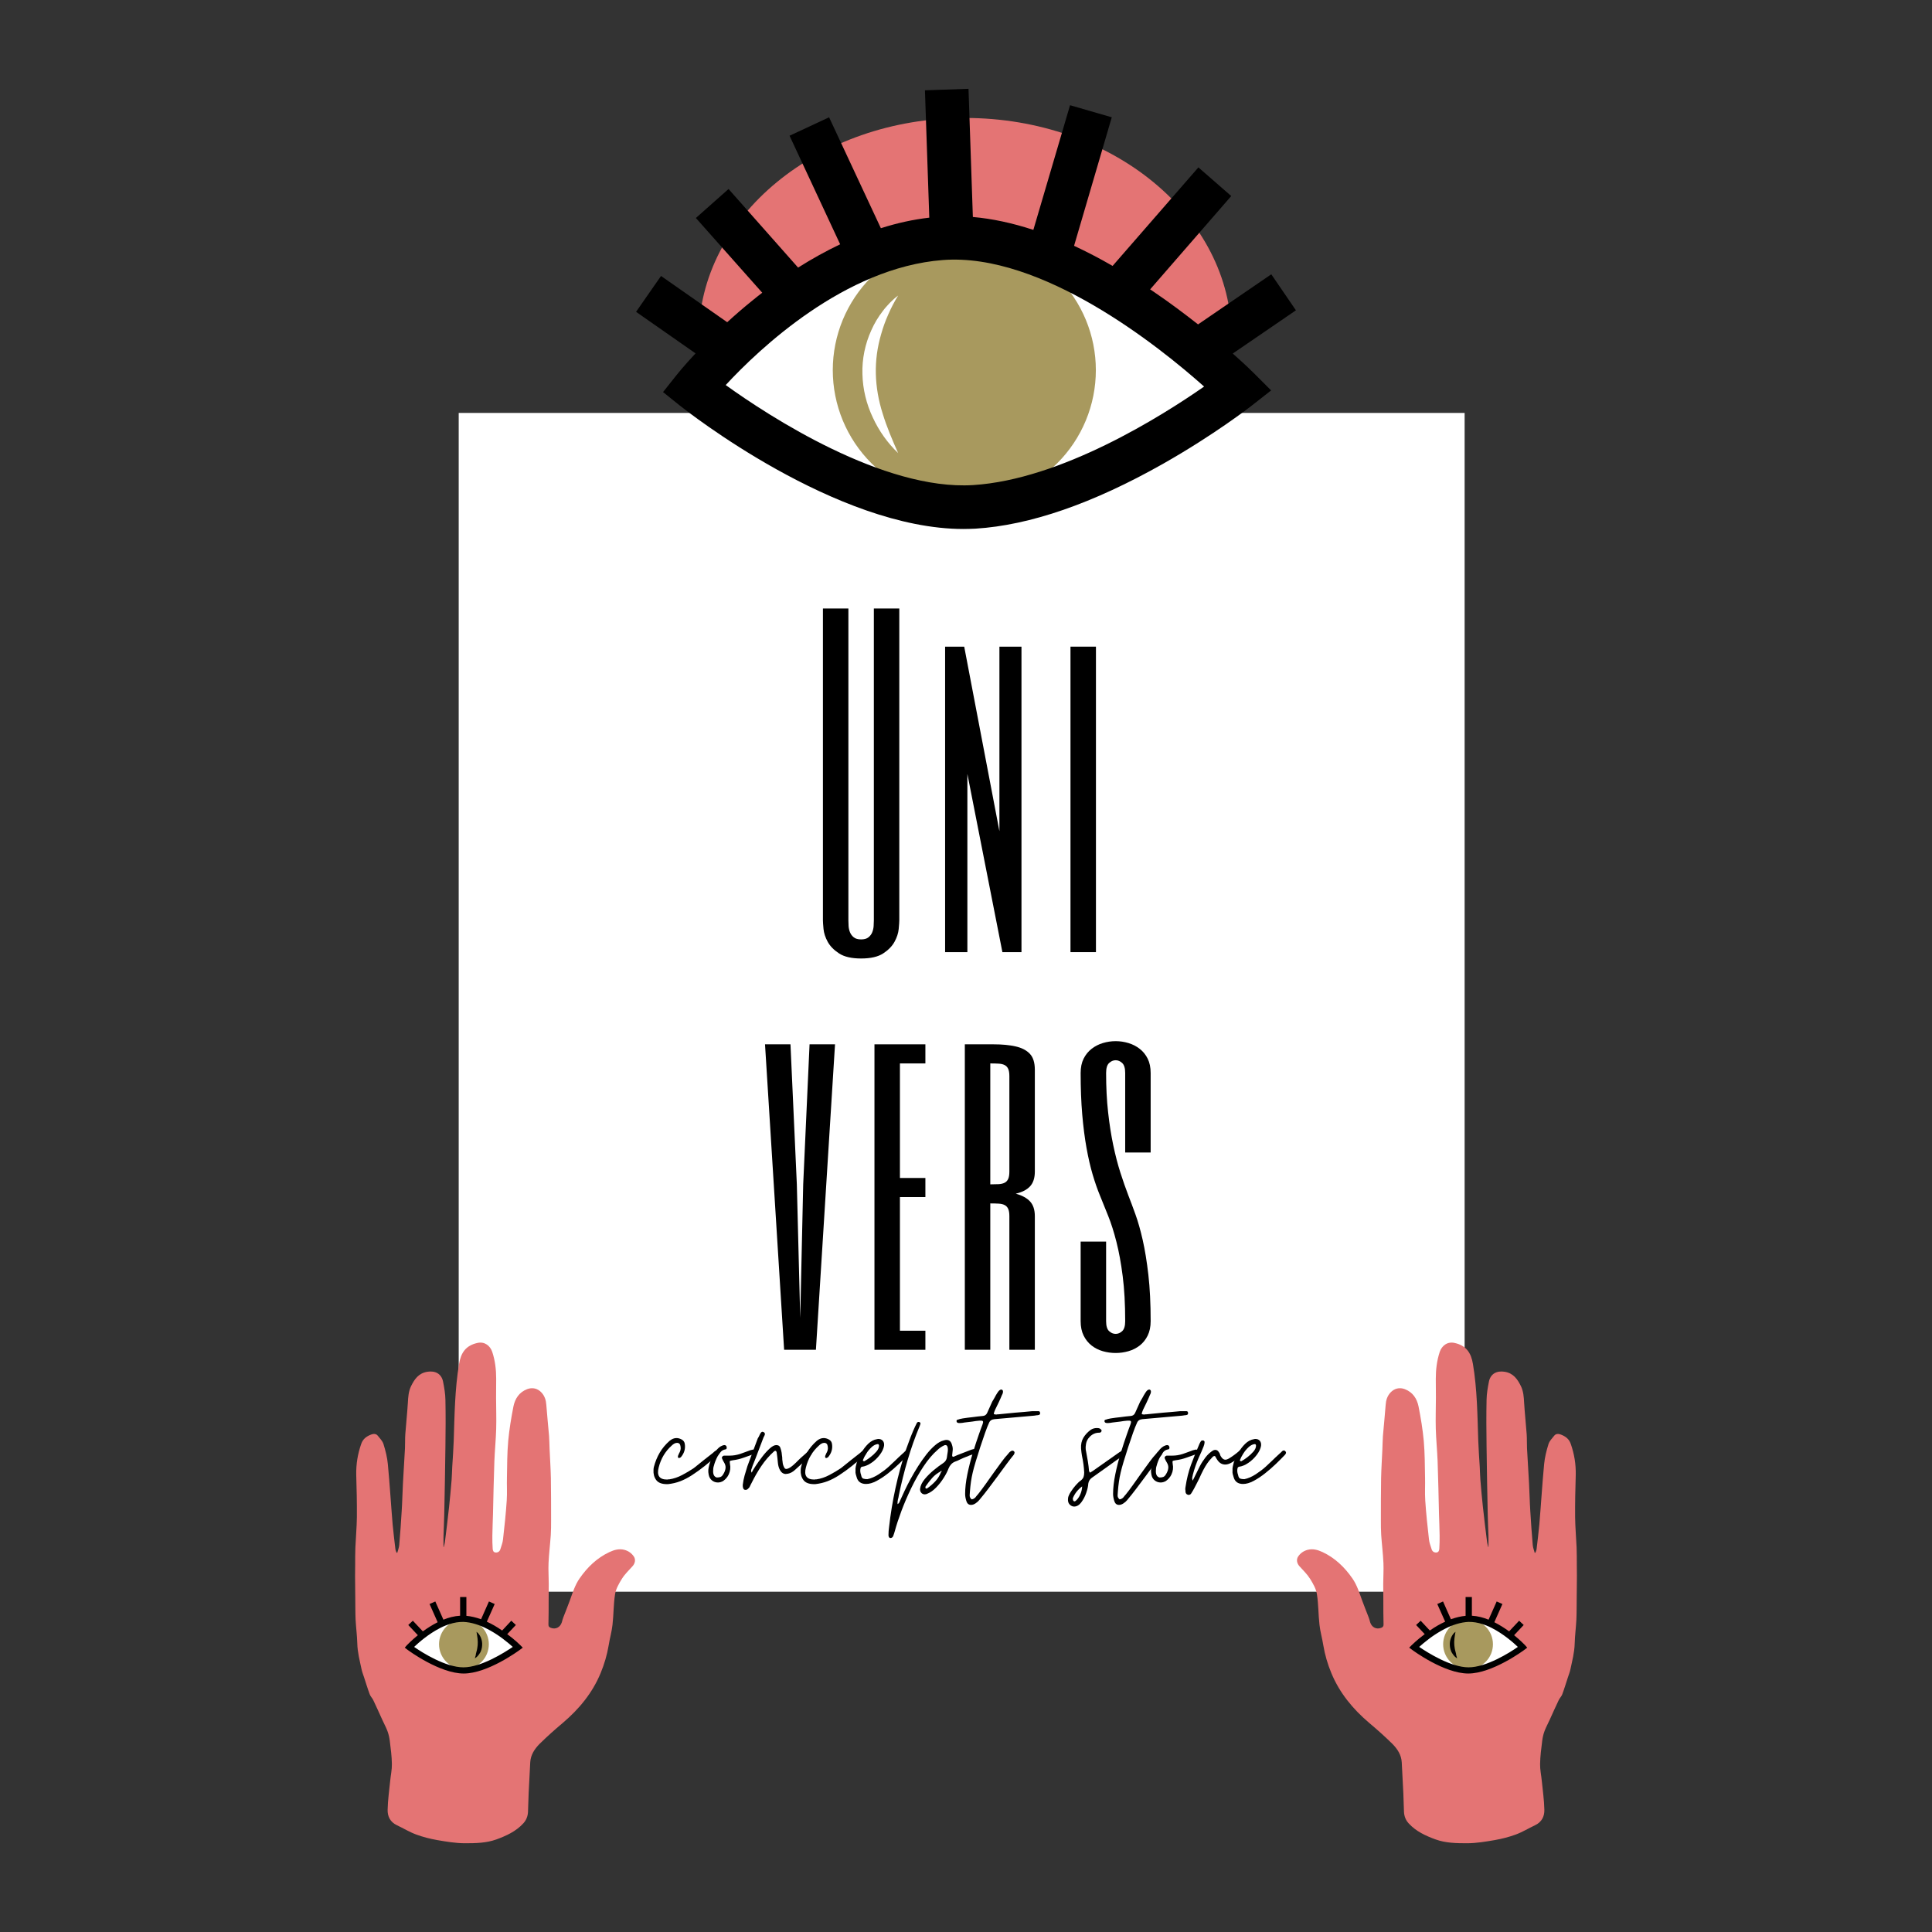
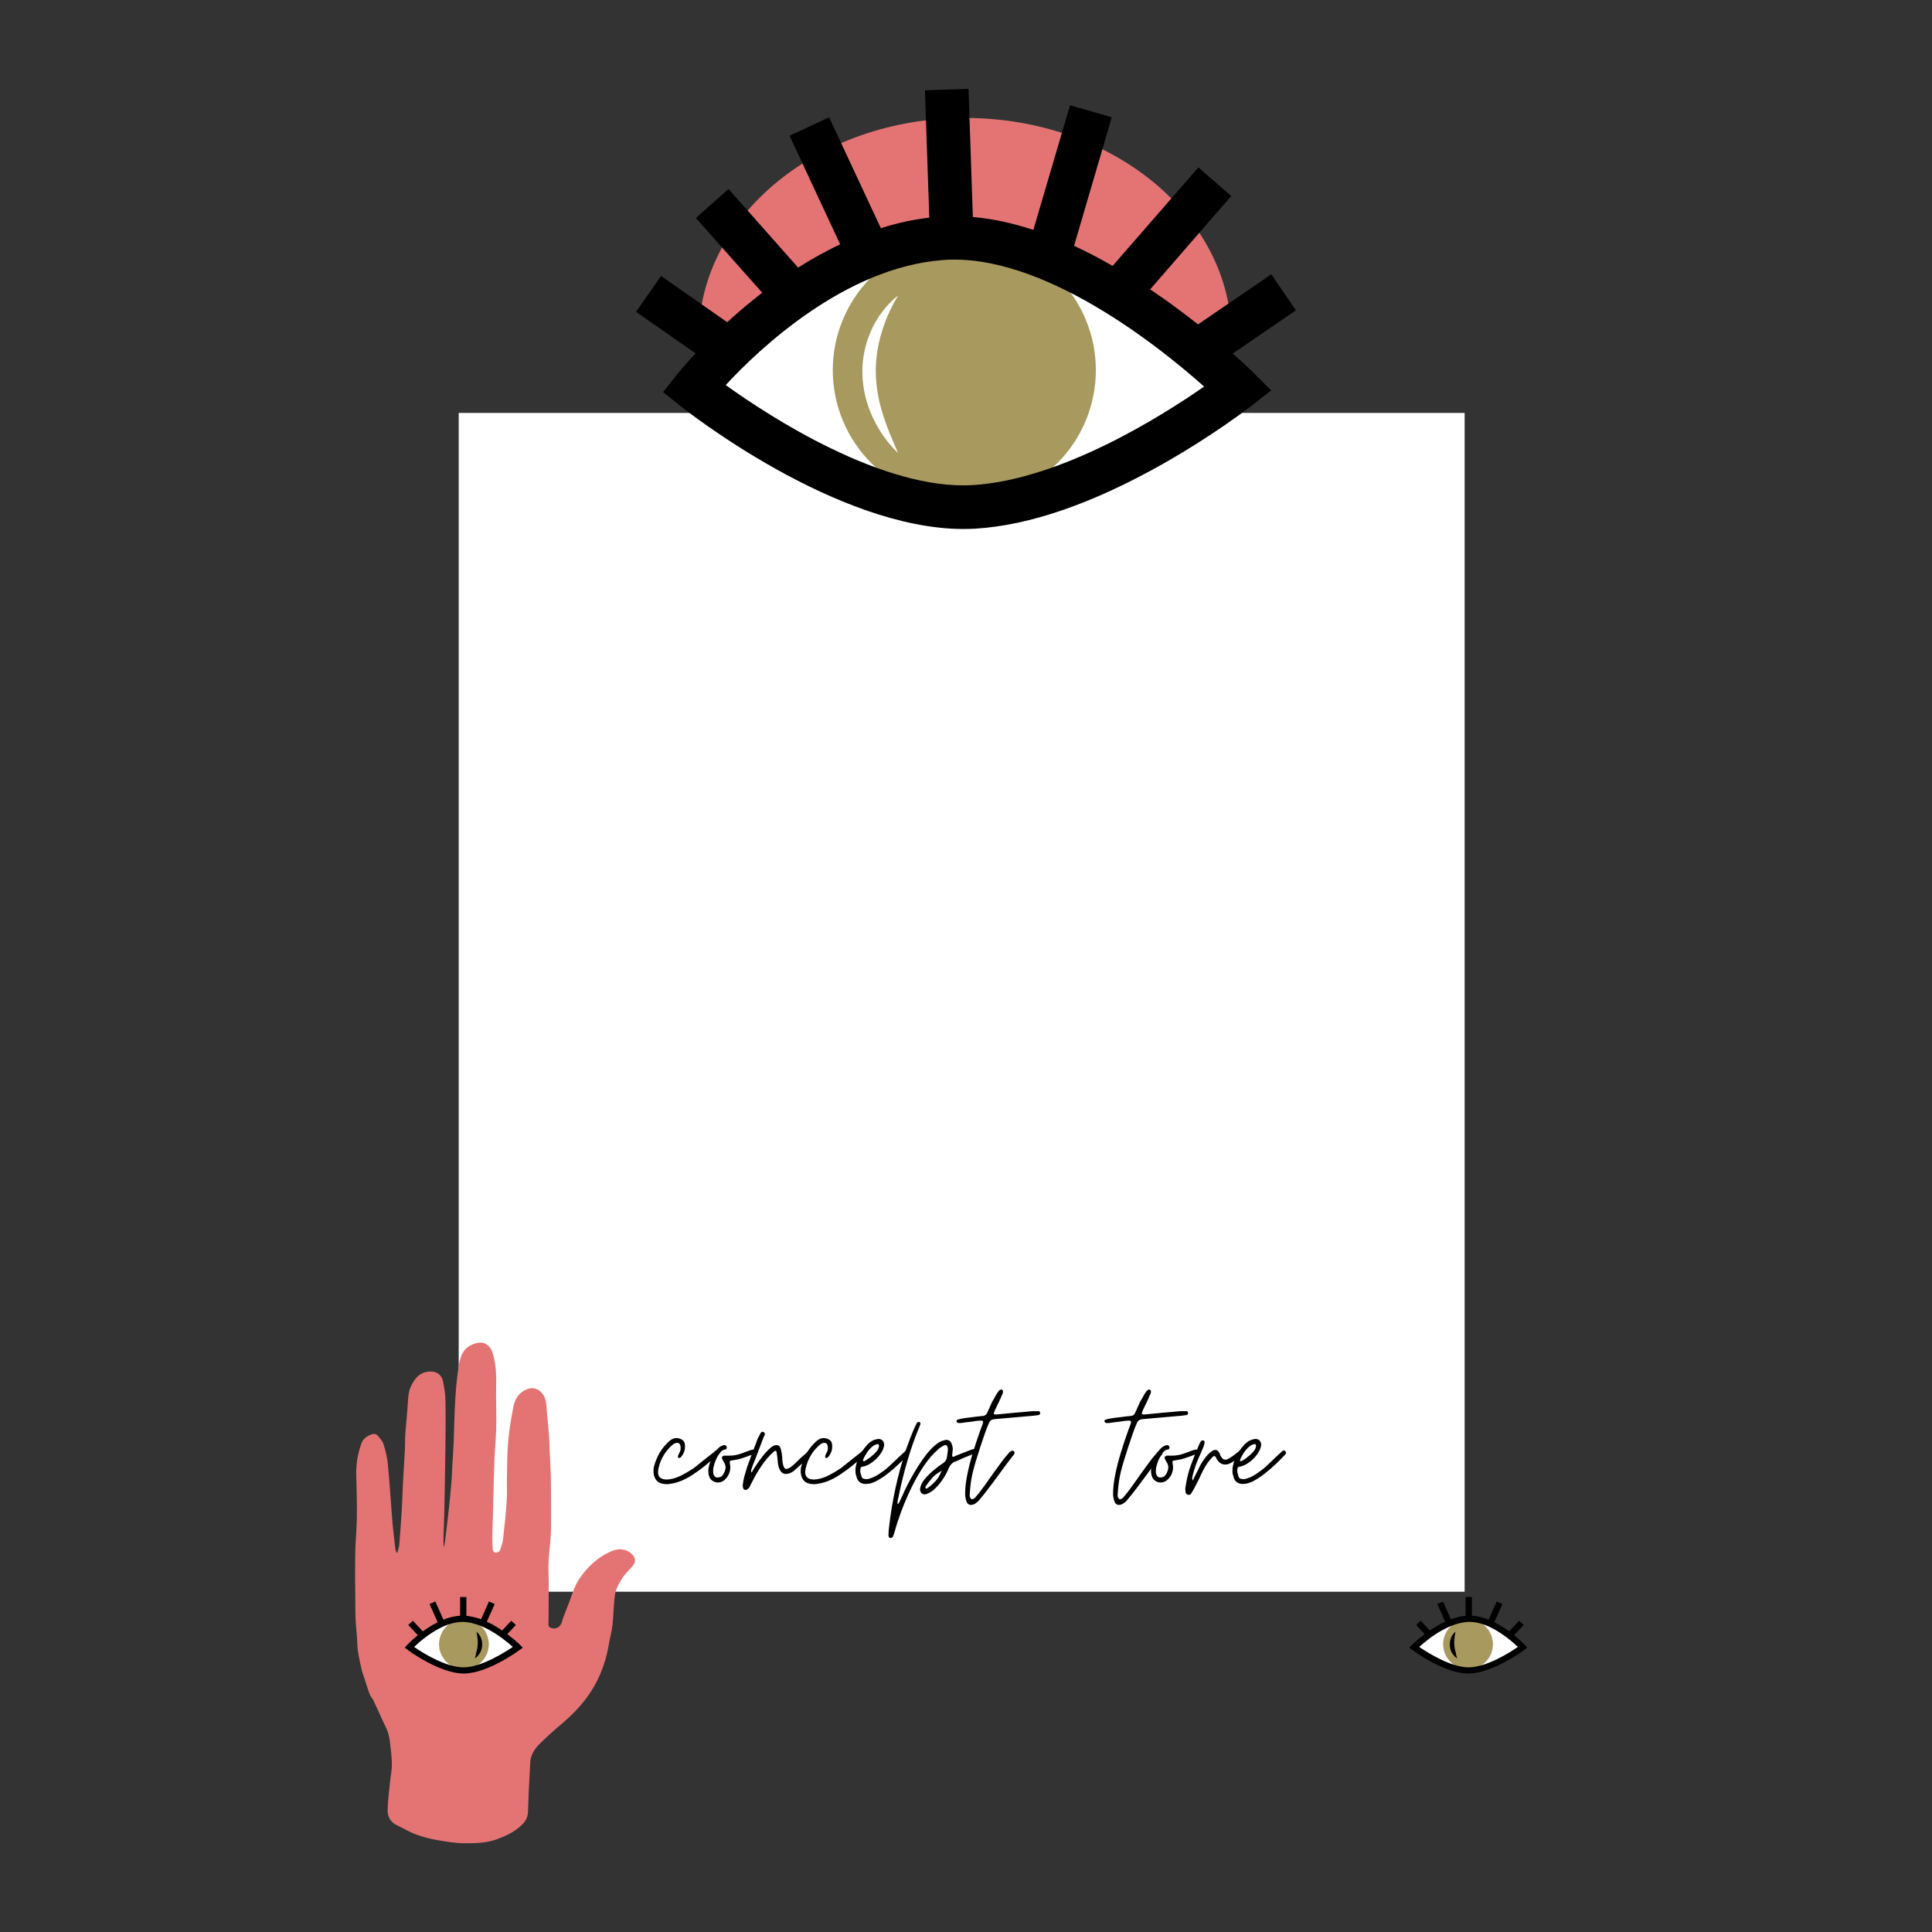
<svg xmlns="http://www.w3.org/2000/svg" width="1500" zoomAndPan="magnify" viewBox="0 0 1125 1125" height="1500" preserveAspectRatio="xMidYMid meet" version="1.0">
  <rect x="0" y="0" width="1125" height="1125" fill="#333333" stroke="none" />
  <defs>
    <g />
    <clipPath id="027f2f9b51">
      <path d="M 267.105 240.441 L 852.848 240.441 L 852.848 927.172 L 267.105 927.172 Z M 267.105 240.441 " clip-rule="nonzero" />
    </clipPath>
    <clipPath id="bd3a3b1ec7">
      <path d="M 0.105 0.441 L 585.848 0.441 L 585.848 687 L 0.105 687 Z M 0.105 0.441 " clip-rule="nonzero" />
    </clipPath>
    <clipPath id="037a53bbb7">
      <rect x="0" width="586" y="0" height="688" />
    </clipPath>
    <clipPath id="45193580ac">
-       <rect x="0" width="249" y="0" height="544" />
-     </clipPath>
+       </clipPath>
    <clipPath id="d97b07cf06">
      <path d="M 370.379 51.672 L 754.379 51.672 L 754.379 308.172 L 370.379 308.172 Z M 370.379 51.672 " clip-rule="nonzero" />
    </clipPath>
    <clipPath id="d091e68b65">
-       <path d="M 755 781.012 L 918.121 781.012 L 918.121 1073.512 L 755 1073.512 Z M 755 781.012 " clip-rule="nonzero" />
-     </clipPath>
+       </clipPath>
    <clipPath id="1613cb5b9f">
      <path d="M 206.68 781.012 L 370.18 781.012 L 370.18 1073.512 L 206.68 1073.512 Z M 206.68 781.012 " clip-rule="nonzero" />
    </clipPath>
    <clipPath id="5e541ee76a">
      <path d="M 0.867 0.68 L 164 0.68 L 164 292.512 L 0.867 292.512 Z M 0.867 0.68 " clip-rule="nonzero" />
    </clipPath>
    <clipPath id="939c2eff12">
      <rect x="0" width="165" y="0" height="293" />
    </clipPath>
    <clipPath id="b82f420071">
      <rect x="0" width="374" y="0" height="136" />
    </clipPath>
  </defs>
  <g clip-path="url(#027f2f9b51)">
    <g transform="matrix(1, 0, 0, 1, 267, 240)">
      <g clip-path="url(#037a53bbb7)">
        <g clip-path="url(#bd3a3b1ec7)">
          <path fill="#ffffff" d="M 0.105 0.441 L 585.848 0.441 L 585.848 686.855 L 0.105 686.855 Z M 0.105 0.441 " fill-opacity="1" fill-rule="nonzero" />
        </g>
      </g>
    </g>
  </g>
  <g transform="matrix(1, 0, 0, 1, 441, 293)">
    <g clip-path="url(#45193580ac)">
      <g fill="#000000" fill-opacity="1">
        <g transform="translate(30.782, 261.421)">
          <g>
            <path d="M 22.234 -18.531 C 22.234 -17.602 22.27 -16.5 22.344 -15.219 C 22.426 -13.945 22.695 -12.734 23.156 -11.578 C 23.625 -10.422 24.359 -9.438 25.359 -8.625 C 26.359 -7.812 27.785 -7.406 29.641 -7.406 C 31.492 -7.406 32.922 -7.812 33.922 -8.625 C 34.93 -9.438 35.664 -10.422 36.125 -11.578 C 36.594 -12.734 36.863 -13.945 36.938 -15.219 C 37.02 -16.5 37.062 -17.602 37.062 -18.531 L 37.062 -200.094 L 51.875 -200.094 L 51.875 -18.531 C 51.875 -17.602 51.758 -15.922 51.531 -13.484 C 51.301 -11.055 50.488 -8.566 49.094 -6.016 C 47.707 -3.473 45.508 -1.219 42.5 0.75 C 39.488 2.719 35.203 3.703 29.641 3.703 C 24.086 3.703 19.805 2.719 16.797 0.75 C 13.785 -1.219 11.582 -3.473 10.188 -6.016 C 8.801 -8.566 7.988 -11.055 7.75 -13.484 C 7.52 -15.922 7.406 -17.602 7.406 -18.531 L 7.406 -200.094 L 22.234 -200.094 Z M 22.234 -18.531 " />
          </g>
        </g>
      </g>
      <g fill="#000000" fill-opacity="1">
        <g transform="translate(101.928, 261.421)">
          <g>
            <path d="M 51.875 0 L 40.766 0 L 20.375 -103.75 L 20.375 0 L 7.406 0 L 7.406 -177.875 L 18.531 -177.875 L 39.031 -70.406 L 39.031 -177.875 L 51.875 -177.875 Z M 51.875 0 " />
          </g>
        </g>
      </g>
      <g fill="#000000" fill-opacity="1">
        <g transform="translate(173.074, 261.421)">
          <g>
            <path d="M 24.094 -177.875 L 24.094 0 L 9.266 0 L 9.266 -177.875 Z M 24.094 -177.875 " />
          </g>
        </g>
      </g>
      <g fill="#000000" fill-opacity="1">
        <g transform="translate(0.763, 492.984)">
          <g>
            <path d="M 22.234 -96.344 L 24.203 -18.531 L 25.938 -96.344 L 29.641 -177.875 L 44.469 -177.875 L 33.344 0 L 14.828 0 L 3.703 -177.875 L 18.531 -177.875 Z M 22.234 -96.344 " />
          </g>
        </g>
      </g>
      <g fill="#000000" fill-opacity="1">
        <g transform="translate(60.792, 492.984)">
          <g>
            <path d="M 37.062 -166.75 L 22.234 -166.75 L 22.234 -100.047 L 37.062 -100.047 L 37.062 -88.938 L 22.234 -88.938 L 22.234 -11.109 L 37.062 -11.109 L 37.062 0 L 7.406 0 L 7.406 -177.875 L 37.062 -177.875 Z M 37.062 -166.75 " />
          </g>
        </g>
      </g>
      <g fill="#000000" fill-opacity="1">
        <g transform="translate(113.411, 492.984)">
          <g>
            <path d="M 48.172 -103.75 C 48.172 -100.051 47.242 -97.195 45.391 -95.188 C 43.535 -93.176 40.758 -91.75 37.062 -90.906 C 40.758 -89.895 43.535 -88.383 45.391 -86.375 C 47.242 -84.375 48.172 -81.52 48.172 -77.812 L 48.172 0 L 33.344 0 L 33.344 -77.812 C 33.344 -79.664 33.109 -81.094 32.641 -82.094 C 32.18 -83.102 31.488 -83.836 30.562 -84.297 C 29.645 -84.766 28.488 -85.035 27.094 -85.109 C 25.707 -85.191 24.086 -85.234 22.234 -85.234 L 22.234 0 L 7.406 0 L 7.406 -177.875 L 24.094 -177.875 C 29.102 -177.875 33.398 -177.469 36.984 -176.656 C 40.578 -175.844 43.336 -174.41 45.266 -172.359 C 47.203 -170.316 48.172 -167.211 48.172 -163.047 Z M 33.344 -159.344 C 33.344 -161.195 33.109 -162.625 32.641 -163.625 C 32.18 -164.625 31.488 -165.352 30.562 -165.812 C 29.645 -166.281 28.488 -166.551 27.094 -166.625 C 25.707 -166.707 24.086 -166.75 22.234 -166.75 L 22.234 -96.344 C 24.086 -96.344 25.707 -96.379 27.094 -96.453 C 28.488 -96.535 29.645 -96.805 30.562 -97.266 C 31.488 -97.734 32.18 -98.469 32.641 -99.469 C 33.109 -100.477 33.344 -101.906 33.344 -103.75 Z M 33.344 -159.344 " />
          </g>
        </g>
      </g>
      <g fill="#000000" fill-opacity="1">
        <g transform="translate(180.851, 492.984)">
          <g>
            <path d="M 48.172 -114.875 L 33.344 -114.875 L 33.344 -161.188 C 33.344 -163.969 32.766 -165.898 31.609 -166.984 C 30.453 -168.066 29.18 -168.609 27.797 -168.609 C 26.398 -168.609 25.125 -168.066 23.969 -166.984 C 22.812 -165.898 22.234 -163.969 22.234 -161.188 C 22.234 -152.926 22.617 -145.32 23.391 -138.375 C 24.16 -131.426 25.16 -125.02 26.391 -119.156 C 27.629 -113.289 29.02 -107.941 30.562 -103.109 C 32.113 -98.285 33.66 -93.867 35.203 -89.859 C 36.441 -86.691 37.812 -83.023 39.312 -78.859 C 40.82 -74.691 42.234 -69.711 43.547 -63.922 C 44.859 -58.129 45.957 -51.375 46.844 -43.656 C 47.727 -35.938 48.172 -26.941 48.172 -16.672 C 48.172 -13.43 47.594 -10.633 46.438 -8.281 C 45.281 -5.926 43.734 -3.992 41.797 -2.484 C 39.867 -0.984 37.688 0.113 35.25 0.812 C 32.82 1.508 30.336 1.859 27.797 1.859 C 25.242 1.859 22.75 1.508 20.312 0.812 C 17.883 0.113 15.707 -0.984 13.781 -2.484 C 11.852 -3.992 10.305 -5.926 9.141 -8.281 C 7.984 -10.633 7.406 -13.43 7.406 -16.672 L 7.406 -63 L 22.234 -63 L 22.234 -16.672 C 22.234 -13.891 22.812 -11.957 23.969 -10.875 C 25.125 -9.801 26.398 -9.266 27.797 -9.266 C 29.18 -9.266 30.453 -9.801 31.609 -10.875 C 32.766 -11.957 33.344 -13.891 33.344 -16.672 C 33.344 -26.629 32.859 -35.367 31.891 -42.891 C 30.93 -50.422 29.719 -57.062 28.25 -62.812 C 26.789 -68.57 25.191 -73.613 23.453 -77.938 C 21.711 -82.258 20.109 -86.234 18.641 -89.859 C 17.172 -93.41 15.758 -97.461 14.406 -102.016 C 13.062 -106.566 11.867 -111.738 10.828 -117.531 C 9.785 -123.32 8.953 -129.828 8.328 -137.047 C 7.711 -144.266 7.406 -152.312 7.406 -161.188 C 7.406 -164.438 7.984 -167.219 9.141 -169.531 C 10.305 -171.844 11.852 -173.75 13.781 -175.25 C 15.707 -176.758 17.883 -177.879 20.312 -178.609 C 22.75 -179.348 25.242 -179.719 27.797 -179.719 C 30.336 -179.719 32.82 -179.348 35.25 -178.609 C 37.688 -177.879 39.867 -176.758 41.797 -175.25 C 43.734 -173.75 45.281 -171.844 46.438 -169.531 C 47.594 -167.219 48.172 -164.438 48.172 -161.188 Z M 48.172 -114.875 " />
          </g>
        </g>
      </g>
    </g>
  </g>
  <path fill="#ffffff" d="M 407.355 226.262 C 407.355 226.262 467.852 123.812 561.52 138.449 C 655.188 153.086 717.633 226.262 717.633 226.262 C 717.633 226.262 602.988 292.125 576.641 297.977 C 550.297 303.832 450.777 279.438 407.355 226.262 Z M 407.355 226.262 " fill-opacity="1" fill-rule="nonzero" />
  <path fill="#a8995e" d="M 638.113 215.531 C 638.113 216.785 638.082 218.035 638.02 219.289 C 637.957 220.539 637.867 221.789 637.742 223.039 C 637.621 224.285 637.469 225.527 637.281 226.77 C 637.098 228.008 636.883 229.242 636.641 230.473 C 636.395 231.703 636.121 232.926 635.816 234.141 C 635.512 235.355 635.176 236.562 634.812 237.766 C 634.449 238.965 634.059 240.152 633.633 241.332 C 633.211 242.516 632.762 243.684 632.281 244.84 C 631.801 246 631.293 247.145 630.758 248.277 C 630.223 249.41 629.66 250.531 629.066 251.637 C 628.477 252.742 627.859 253.832 627.215 254.906 C 626.57 255.98 625.898 257.039 625.203 258.082 C 624.508 259.125 623.785 260.148 623.039 261.156 C 622.293 262.164 621.52 263.152 620.727 264.121 C 619.93 265.09 619.113 266.039 618.27 266.969 C 617.43 267.895 616.566 268.805 615.68 269.691 C 614.793 270.574 613.883 271.441 612.957 272.281 C 612.027 273.125 611.078 273.941 610.109 274.738 C 609.141 275.531 608.152 276.305 607.145 277.051 C 606.137 277.797 605.113 278.52 604.07 279.215 C 603.031 279.91 601.969 280.582 600.895 281.227 C 599.82 281.871 598.73 282.488 597.625 283.078 C 596.52 283.672 595.398 284.234 594.266 284.77 C 593.133 285.305 591.988 285.812 590.828 286.293 C 589.672 286.773 588.504 287.223 587.32 287.645 C 586.141 288.066 584.953 288.461 583.754 288.824 C 582.555 289.188 581.344 289.523 580.129 289.828 C 578.914 290.133 577.691 290.406 576.461 290.652 C 575.23 290.895 573.996 291.109 572.758 291.293 C 571.516 291.477 570.273 291.633 569.027 291.754 C 567.777 291.879 566.527 291.969 565.277 292.031 C 564.023 292.094 562.773 292.125 561.52 292.125 C 560.266 292.125 559.012 292.094 557.762 292.031 C 556.508 291.969 555.258 291.879 554.012 291.754 C 552.766 291.633 551.52 291.477 550.281 291.293 C 549.039 291.109 547.805 290.895 546.574 290.652 C 545.348 290.406 544.125 290.133 542.906 289.828 C 541.691 289.523 540.484 289.188 539.285 288.824 C 538.086 288.461 536.895 288.066 535.715 287.645 C 534.535 287.223 533.367 286.773 532.207 286.293 C 531.051 285.812 529.902 285.305 528.77 284.77 C 527.637 284.234 526.52 283.672 525.414 283.078 C 524.309 282.488 523.219 281.871 522.141 281.227 C 521.066 280.582 520.008 279.91 518.965 279.215 C 517.922 278.52 516.898 277.797 515.891 277.051 C 514.887 276.305 513.898 275.531 512.93 274.738 C 511.961 273.941 511.012 273.125 510.082 272.281 C 509.152 271.441 508.246 270.574 507.359 269.691 C 506.473 268.805 505.609 267.895 504.766 266.969 C 503.926 266.039 503.105 265.09 502.312 264.121 C 501.516 263.152 500.746 262.164 500 261.156 C 499.25 260.148 498.531 259.125 497.832 258.082 C 497.137 257.039 496.469 255.98 495.824 254.906 C 495.18 253.832 494.559 252.742 493.969 251.637 C 493.379 250.531 492.816 249.41 492.281 248.277 C 491.742 247.145 491.234 246 490.754 244.84 C 490.277 243.684 489.824 242.516 489.402 241.332 C 488.98 240.152 488.586 238.965 488.223 237.766 C 487.859 236.562 487.527 235.355 487.223 234.141 C 486.918 232.926 486.641 231.703 486.398 230.473 C 486.152 229.242 485.938 228.008 485.754 226.77 C 485.57 225.527 485.418 224.285 485.293 223.039 C 485.172 221.789 485.078 220.539 485.02 219.289 C 484.957 218.035 484.926 216.785 484.926 215.531 C 484.926 214.277 484.957 213.023 485.02 211.773 C 485.078 210.52 485.172 209.27 485.293 208.023 C 485.418 206.773 485.57 205.531 485.754 204.293 C 485.938 203.051 486.152 201.816 486.398 200.586 C 486.641 199.359 486.918 198.137 487.223 196.918 C 487.527 195.703 487.859 194.496 488.223 193.297 C 488.586 192.098 488.98 190.906 489.402 189.727 C 489.824 188.547 490.277 187.379 490.754 186.219 C 491.234 185.062 491.742 183.914 492.281 182.781 C 492.816 181.648 493.379 180.531 493.969 179.426 C 494.559 178.32 495.18 177.227 495.824 176.152 C 496.469 175.078 497.137 174.02 497.832 172.977 C 498.531 171.934 499.25 170.91 500 169.902 C 500.746 168.898 501.516 167.91 502.312 166.941 C 503.105 165.973 503.926 165.023 504.766 164.094 C 505.609 163.164 506.473 162.258 507.359 161.371 C 508.246 160.484 509.152 159.621 510.082 158.777 C 511.012 157.938 511.961 157.117 512.93 156.324 C 513.898 155.527 514.887 154.758 515.891 154.012 C 516.898 153.262 517.922 152.543 518.965 151.844 C 520.008 151.148 521.066 150.477 522.141 149.832 C 523.219 149.191 524.309 148.57 525.414 147.98 C 526.52 147.391 527.637 146.828 528.77 146.289 C 529.902 145.754 531.051 145.246 532.207 144.766 C 533.367 144.289 534.535 143.836 535.715 143.414 C 536.895 142.992 538.086 142.598 539.285 142.234 C 540.484 141.871 541.691 141.535 542.906 141.23 C 544.125 140.926 545.348 140.652 546.574 140.41 C 547.805 140.164 549.039 139.949 550.281 139.766 C 551.52 139.582 552.766 139.43 554.012 139.305 C 555.258 139.184 556.508 139.09 557.762 139.027 C 559.012 138.969 560.266 138.938 561.52 138.938 C 562.773 138.938 564.023 138.969 565.277 139.027 C 566.527 139.09 567.777 139.184 569.027 139.305 C 570.273 139.43 571.516 139.582 572.758 139.766 C 573.996 139.949 575.23 140.164 576.461 140.41 C 577.691 140.652 578.914 140.926 580.129 141.23 C 581.344 141.535 582.555 141.871 583.754 142.234 C 584.953 142.598 586.141 142.992 587.32 143.414 C 588.504 143.836 589.672 144.289 590.828 144.766 C 591.988 145.246 593.133 145.754 594.266 146.289 C 595.398 146.828 596.52 147.391 597.625 147.98 C 598.73 148.57 599.82 149.191 600.895 149.832 C 601.969 150.477 603.031 151.148 604.07 151.844 C 605.113 152.543 606.137 153.262 607.145 154.012 C 608.152 154.758 609.141 155.527 610.109 156.324 C 611.078 157.117 612.027 157.938 612.957 158.777 C 613.883 159.621 614.793 160.484 615.68 161.371 C 616.566 162.258 617.43 163.164 618.27 164.094 C 619.113 165.023 619.93 165.973 620.727 166.941 C 621.52 167.91 622.293 168.898 623.039 169.902 C 623.785 170.91 624.508 171.934 625.203 172.977 C 625.898 174.02 626.57 175.078 627.215 176.152 C 627.859 177.227 628.477 178.32 629.066 179.426 C 629.66 180.531 630.223 181.648 630.758 182.781 C 631.293 183.914 631.801 185.062 632.281 186.219 C 632.762 187.379 633.211 188.547 633.633 189.727 C 634.059 190.906 634.449 192.098 634.812 193.297 C 635.176 194.496 635.512 195.703 635.816 196.918 C 636.121 198.137 636.395 199.359 636.641 200.586 C 636.883 201.816 637.098 203.051 637.281 204.293 C 637.469 205.531 637.621 206.773 637.742 208.023 C 637.867 209.27 637.957 210.52 638.02 211.773 C 638.082 213.023 638.113 214.277 638.113 215.531 Z M 638.113 215.531 " fill-opacity="1" fill-rule="nonzero" />
  <path fill="#e47474" d="M 562.008 68.688 C 476.34 68.688 406.867 125.863 406.867 196.504 C 406.867 200.406 407.062 204.211 407.453 208.016 C 414.969 200.211 425.406 190.062 438.09 179.82 C 474.68 150.156 511.27 133.766 546.883 131.035 C 582.789 128.203 624.648 142.938 671.383 174.551 C 690.215 187.332 705.922 200.309 716.363 209.48 C 716.852 205.188 717.145 200.895 717.145 196.602 C 717.145 125.961 647.77 68.688 562.008 68.688 Z M 562.008 68.688 " fill-opacity="1" fill-rule="nonzero" />
  <g clip-path="url(#d97b07cf06)">
    <path fill="#000000" d="M 717.828 205.871 L 754.613 180.695 L 740.27 159.719 L 697.629 188.895 C 689.922 182.844 681.141 176.211 671.48 169.672 C 670.895 169.281 670.309 168.891 669.727 168.5 L 716.949 114.152 L 697.824 97.469 L 647.867 154.84 C 640.258 150.449 632.746 146.547 625.426 143.133 L 647.383 68.297 L 623.086 61.27 L 601.719 133.863 C 589.523 129.863 577.715 127.324 566.496 126.352 L 563.957 51.707 L 538.59 52.586 L 541.125 126.742 C 531.758 127.812 522.395 129.863 512.93 132.887 L 482.777 68.297 L 459.754 79.027 L 489.219 142.254 C 481.023 146.156 472.926 150.645 464.727 155.816 L 424.238 110.055 L 405.211 126.938 L 443.848 170.453 C 441.996 171.914 440.043 173.379 438.188 174.941 C 432.824 179.234 427.945 183.527 423.457 187.625 L 384.914 160.695 L 370.379 181.574 L 405.016 205.773 C 398.184 213.09 394.379 217.871 393.988 218.359 L 386.086 228.312 L 395.941 236.215 C 399.746 239.238 486.879 308.027 561.031 308.027 C 563.371 308.027 565.715 307.93 568.055 307.832 C 599.668 305.879 636.355 293.195 677.238 270.07 C 707.191 253.094 727.977 236.898 728.852 236.215 L 740.172 227.336 L 730.023 217.188 C 729.633 216.797 725.242 212.406 717.828 205.871 Z M 566.594 282.465 C 514.391 285.684 448.043 242.559 422.578 224.215 C 441.996 203.234 491.852 155.816 548.934 151.426 C 606.598 146.938 674.992 201.773 701.145 225.094 C 676.359 242.363 617.914 279.242 566.594 282.465 Z M 566.594 282.465 " fill-opacity="1" fill-rule="nonzero" />
  </g>
  <path fill="#ffffff" d="M 522.977 172.109 C 520.734 175.723 518.879 179.332 517.223 183.137 C 515.562 186.844 514.195 190.648 513.125 194.453 C 510.879 202.066 509.805 209.871 510 217.676 C 510.195 225.48 511.562 233.289 514 240.898 C 516.344 248.605 519.562 256.121 522.977 263.828 C 516.832 257.973 511.855 250.949 508.246 243.145 C 504.539 235.336 502.391 226.652 502.195 217.871 C 501.902 209.09 503.758 200.211 507.367 192.309 C 509.125 188.309 511.367 184.602 514 181.184 C 515.27 179.43 516.734 177.867 518.199 176.305 C 519.66 174.844 521.223 173.379 522.977 172.109 Z M 522.977 172.109 " fill-opacity="1" fill-rule="nonzero" />
  <g clip-path="url(#d091e68b65)">
    <path fill="#e47474" d="M 866.738 900.863 C 866.738 898.695 866.801 896.586 866.738 894.418 C 866.613 890.203 866.367 885.93 866.305 881.715 C 866.059 868.578 865.746 855.438 865.625 842.363 C 865.5 833.254 865.438 824.145 865.625 815.098 C 865.684 811.562 866.305 808.031 866.988 804.562 C 867.918 799.914 871.574 797.992 876.281 798.797 C 881.301 799.664 883.656 803.137 885.641 807.164 C 887.125 810.262 887.312 813.547 887.5 816.895 C 887.871 823.027 888.551 829.102 888.984 835.176 C 889.172 837.84 889.047 840.504 889.172 843.23 C 889.543 850.047 889.977 856.801 890.348 863.617 C 890.66 869.074 890.723 874.527 891.094 879.98 C 891.465 886.547 891.961 893.117 892.52 899.688 C 892.641 901.172 893.262 902.66 893.633 904.148 C 893.758 904.148 893.945 904.148 894.066 904.148 C 894.316 903.465 894.688 902.785 894.75 902.039 C 895.309 897.207 895.926 892.434 896.359 887.602 C 897.352 875.891 898.035 864.176 899.148 852.527 C 899.52 848.559 900.512 844.656 901.691 840.875 C 902.246 839.078 903.797 837.531 905.035 835.98 C 905.965 834.805 907.516 834.805 908.754 835.297 C 911.48 836.289 913.648 837.84 914.641 840.754 C 916.688 846.578 917.68 852.527 917.555 858.785 C 917.305 866.965 917.121 875.207 917.184 883.387 C 917.246 889.273 917.801 895.16 918.051 901.051 C 918.176 904.457 918.176 907.867 918.176 911.211 C 918.176 913.32 918.234 915.426 918.234 917.594 C 918.234 921.996 918.176 926.395 918.113 930.793 C 918.051 934.883 918.113 939.035 917.926 943.125 C 917.68 947.773 917.059 952.422 916.934 957.07 C 916.809 962.152 915.508 967.047 914.457 972.004 C 914.145 973.555 913.527 975.043 913.031 976.59 C 911.914 979.938 910.922 983.344 909.684 986.629 C 909.25 987.809 908.195 988.797 907.641 989.977 C 905.844 993.695 904.168 997.535 902.434 1001.316 C 901.441 1003.547 900.266 1005.652 899.398 1007.945 C 898.715 1009.746 898.281 1011.664 898.035 1013.586 C 897.477 1018.109 896.855 1022.633 896.793 1027.219 C 896.73 1030.504 897.477 1033.727 897.785 1037.012 C 898.344 1042.59 899.148 1048.164 899.273 1053.742 C 899.398 1057.648 897.785 1060.992 893.82 1062.852 C 890.102 1064.586 886.633 1066.758 882.789 1068.184 C 878.824 1069.668 874.609 1070.723 870.457 1071.465 C 865.066 1072.395 859.551 1073.324 854.098 1073.324 C 848.023 1073.324 841.766 1073.203 835.941 1071.094 C 830.176 1068.988 824.598 1066.445 820.324 1061.801 C 818.527 1059.879 817.66 1057.586 817.535 1055.043 C 817.348 1051.449 817.348 1047.793 817.164 1044.199 C 816.852 1038.188 816.543 1032.176 816.234 1026.168 C 815.984 1021.828 813.691 1018.422 810.844 1015.508 C 806.504 1011.23 801.918 1007.141 797.27 1003.238 C 787.789 995.18 780.043 985.824 775.27 974.297 C 773.102 969.094 771.492 963.637 770.562 958.062 C 769.941 954.035 768.766 950.129 768.332 946.102 C 767.648 940.215 767.773 934.203 766.844 928.316 C 766.348 925.156 764.551 922.059 762.816 919.27 C 761.141 916.602 758.785 914.371 756.68 912.02 C 755.191 910.406 754.695 908.113 755.938 906.316 C 757.238 904.395 759.098 903.094 761.391 902.473 C 764.488 901.668 767.34 902.473 770.129 903.777 C 777.379 907.184 782.957 912.574 787.48 919.082 C 790.207 922.984 791.57 927.57 793.18 931.973 C 794.359 935.258 795.723 938.48 796.961 941.762 C 797.332 942.691 797.582 943.684 797.828 944.613 C 798.758 947.59 801.422 948.953 804.211 947.898 C 805.078 947.59 805.699 947.094 805.637 945.914 C 805.512 941.266 805.512 936.684 805.512 932.035 C 805.512 928.812 805.449 925.527 805.449 922.305 C 805.449 918.277 805.762 914.188 805.574 910.16 C 805.328 904.707 804.645 899.312 804.273 893.859 C 804.086 891.008 804.086 888.16 804.086 885.371 C 804.086 877.191 804.086 868.949 804.211 860.77 C 804.336 855.129 804.707 849.551 804.953 843.914 C 805.078 841.371 805.078 838.77 805.266 836.227 C 805.762 830.156 806.441 824.082 806.875 818.008 C 807.062 815.281 807.805 812.926 809.664 810.883 C 811.895 808.465 814.934 807.723 818.031 808.898 C 822.68 810.695 825.094 814.414 826.023 819 C 827.324 825.633 828.441 832.324 829.062 839.078 C 829.68 846.145 829.68 853.207 829.805 860.273 C 829.93 864.797 829.617 869.32 829.93 873.844 C 830.426 881.406 831.23 888.902 832.098 896.465 C 832.285 898.32 833.027 900.121 833.586 901.977 C 833.957 903.281 834.887 904.086 836.312 904.023 C 837.676 903.961 838.047 902.906 838.109 901.793 C 838.234 899.312 838.355 896.773 838.293 894.293 C 838.234 890.082 838.047 885.805 837.922 881.59 C 837.676 871.305 837.488 861.078 837.117 850.793 C 836.871 844.531 836.25 838.336 836.062 832.137 C 835.879 826.004 836.125 819.867 836.125 813.734 C 836.125 810.078 836.062 806.484 836.062 802.828 C 836.062 797.496 836.684 792.23 838.355 787.211 C 839.535 783.676 842.758 781.012 847.031 782.004 C 853.785 783.492 856.637 787.77 857.691 794.273 C 860.172 809.086 860.293 824.082 860.789 839.016 C 860.977 844.098 861.348 849.18 861.656 854.199 C 861.781 856.742 861.844 859.281 862.027 861.82 C 862.461 866.902 862.898 872.047 863.453 877.129 C 864.199 884.133 865.066 891.07 865.934 898.012 C 866.059 899.004 866.367 899.934 866.613 900.863 C 866.555 900.863 866.676 900.863 866.738 900.863 Z M 866.738 900.863 " fill-opacity="1" fill-rule="nonzero" />
  </g>
  <path fill="#ffffff" d="M 823.234 959.488 C 823.234 959.488 839.223 942.879 854.902 942.879 C 872.562 942.879 886.57 958.93 886.57 958.93 C 886.57 958.93 871.016 971.387 857.504 972.934 C 843.996 974.547 823.234 959.488 823.234 959.488 Z M 823.234 959.488 " fill-opacity="1" fill-rule="nonzero" />
  <path fill="#a8995e" d="M 869.34 957.441 C 869.34 958.395 869.25 959.336 869.062 960.27 C 868.879 961.203 868.602 962.109 868.238 962.992 C 867.875 963.871 867.426 964.707 866.898 965.496 C 866.367 966.289 865.766 967.023 865.094 967.695 C 864.422 968.367 863.688 968.969 862.898 969.5 C 862.105 970.027 861.27 970.473 860.391 970.84 C 859.512 971.203 858.602 971.477 857.668 971.664 C 856.734 971.852 855.793 971.941 854.84 971.941 C 853.887 971.941 852.945 971.852 852.012 971.664 C 851.078 971.477 850.172 971.203 849.293 970.84 C 848.41 970.473 847.574 970.027 846.785 969.5 C 845.992 968.969 845.262 968.367 844.586 967.695 C 843.914 967.023 843.312 966.289 842.785 965.496 C 842.254 964.707 841.809 963.871 841.445 962.992 C 841.078 962.109 840.805 961.203 840.617 960.27 C 840.434 959.336 840.34 958.395 840.34 957.441 C 840.34 956.488 840.434 955.547 840.617 954.613 C 840.805 953.68 841.078 952.773 841.445 951.891 C 841.809 951.012 842.254 950.176 842.785 949.387 C 843.312 948.594 843.914 947.859 844.586 947.188 C 845.262 946.516 845.992 945.914 846.785 945.383 C 847.574 944.855 848.41 944.41 849.293 944.043 C 850.172 943.68 851.078 943.406 852.012 943.219 C 852.945 943.035 853.887 942.941 854.84 942.941 C 855.793 942.941 856.734 943.035 857.668 943.219 C 858.602 943.406 859.512 943.68 860.391 944.043 C 861.27 944.41 862.105 944.855 862.898 945.383 C 863.688 945.914 864.422 946.516 865.094 947.188 C 865.766 947.859 866.367 948.594 866.898 949.387 C 867.426 950.176 867.875 951.012 868.238 951.891 C 868.602 952.773 868.879 953.68 869.062 954.613 C 869.25 955.547 869.34 956.488 869.34 957.441 Z M 869.34 957.441 " fill-opacity="1" fill-rule="nonzero" />
  <path fill="#000000" d="M 888.055 958 C 887.809 957.75 885.391 955.211 881.672 952.176 L 887.25 946.227 L 884.586 943.746 L 878.762 949.941 C 876.219 948.086 873.309 946.227 870.148 944.613 L 874.855 934.016 L 871.512 932.531 L 866.801 943.125 C 863.703 941.887 860.418 941.02 857.07 940.832 L 857.07 929.926 L 853.414 929.926 L 853.414 940.895 C 850.688 941.145 847.84 941.824 844.863 942.879 L 840.277 932.531 L 836.93 934.016 L 841.516 944.305 C 838.605 945.605 835.629 947.34 832.594 949.449 L 827.266 943.746 L 824.598 946.227 L 829.617 951.555 C 825.094 954.902 822.184 957.812 822.059 957.938 L 820.57 959.426 L 822.246 960.664 C 822.988 961.223 841.02 974.484 854.965 974.484 C 868.906 974.484 886.941 961.223 887.684 960.664 L 889.297 959.426 Z M 855.148 970.891 C 844.801 970.891 831.23 962.273 826.395 958.992 C 827.699 957.812 829.742 956.078 832.285 954.156 C 833.215 953.477 834.203 952.73 835.258 952.051 C 837.676 950.438 840.34 948.891 843.129 947.59 C 844.242 947.094 845.359 946.598 846.473 946.227 C 848.766 945.418 851.121 944.801 853.539 944.551 C 854.098 944.488 854.594 944.43 855.148 944.43 C 855.832 944.43 856.516 944.43 857.133 944.488 C 859.922 944.676 862.711 945.418 865.375 946.473 C 866.492 946.906 867.605 947.402 868.66 947.961 C 875.477 951.43 881.238 956.512 883.844 958.992 C 879.195 962.273 865.5 970.891 855.148 970.891 Z M 847.777 962.711 C 847.715 962.523 847.652 962.398 847.652 962.215 C 847.59 962.027 847.59 961.902 847.527 961.719 C 847.465 961.406 847.344 961.098 847.281 960.789 C 847.219 960.477 847.156 960.168 847.094 959.859 C 847.031 959.547 846.969 959.238 846.969 958.93 C 846.91 958.617 846.848 958.309 846.848 958 C 846.723 956.762 846.785 955.52 846.91 954.219 C 847.031 952.918 847.281 951.617 847.527 950.191 C 846.289 951.059 845.484 952.359 844.926 953.723 C 844.367 955.148 844.121 956.699 844.242 958.184 C 844.242 958.559 844.305 958.93 844.367 959.301 C 844.43 959.672 844.492 960.043 844.617 960.418 C 844.738 960.789 844.863 961.16 844.988 961.469 C 845.109 961.84 845.297 962.152 845.484 962.461 C 845.668 962.77 845.855 963.082 846.102 963.391 C 846.352 963.699 846.535 963.949 846.785 964.258 C 847.031 964.566 847.344 964.754 847.59 965.004 C 847.898 965.25 848.148 965.438 848.457 965.684 C 848.332 964.941 848.086 964.258 847.898 963.637 C 847.961 963.328 847.898 963.02 847.777 962.711 Z M 847.777 962.711 " fill-opacity="1" fill-rule="nonzero" />
  <g clip-path="url(#1613cb5b9f)">
    <g transform="matrix(1, 0, 0, 1, 206, 781)">
      <g clip-path="url(#939c2eff12)">
        <g clip-path="url(#5e541ee76a)">
          <path fill="#e47474" d="M 52.25 119.863 C 52.25 117.695 52.191 115.586 52.25 113.418 C 52.375 109.203 52.625 104.93 52.684 100.715 C 52.934 87.578 53.242 74.438 53.367 61.363 C 53.492 52.254 53.555 43.145 53.367 34.098 C 53.305 30.562 52.684 27.031 52.004 23.562 C 51.074 18.914 47.418 16.992 42.707 17.797 C 37.688 18.664 35.332 22.137 33.352 26.164 C 31.863 29.262 31.676 32.547 31.492 35.895 C 31.121 42.027 30.438 48.102 30.004 54.176 C 29.82 56.84 29.941 59.504 29.82 62.23 C 29.445 69.047 29.012 75.801 28.641 82.617 C 28.332 88.074 28.27 93.527 27.898 98.98 C 27.527 105.547 27.031 112.117 26.473 118.688 C 26.348 120.172 25.727 121.66 25.355 123.148 C 25.234 123.148 25.047 123.148 24.922 123.148 C 24.676 122.465 24.305 121.785 24.242 121.039 C 23.684 116.207 23.062 111.434 22.629 106.602 C 21.637 94.891 20.957 83.176 19.84 71.527 C 19.469 67.559 18.477 63.656 17.301 59.875 C 16.742 58.078 15.195 56.531 13.953 54.98 C 13.023 53.805 11.477 53.805 10.234 54.297 C 7.508 55.289 5.34 56.84 4.348 59.754 C 2.305 65.578 1.312 71.527 1.438 77.785 C 1.684 85.965 1.871 94.207 1.809 102.387 C 1.746 108.273 1.188 114.16 0.941 120.051 C 0.816 123.457 0.816 126.867 0.816 130.211 C 0.816 132.32 0.754 134.426 0.754 136.594 C 0.754 140.996 0.816 145.395 0.879 149.793 C 0.941 153.883 0.879 158.035 1.062 162.125 C 1.312 166.773 1.934 171.422 2.055 176.07 C 2.18 181.152 3.48 186.047 4.535 191.004 C 4.844 192.555 5.465 194.043 5.961 195.59 C 7.074 198.938 8.066 202.344 9.305 205.629 C 9.738 206.809 10.793 207.797 11.352 208.977 C 13.148 212.695 14.82 216.535 16.559 220.316 C 17.547 222.547 18.727 224.652 19.594 226.945 C 20.273 228.746 20.707 230.664 20.957 232.586 C 21.516 237.109 22.133 241.633 22.195 246.219 C 22.258 249.504 21.516 252.727 21.203 256.012 C 20.648 261.59 19.84 267.164 19.719 272.742 C 19.594 276.648 21.203 279.992 25.172 281.852 C 28.891 283.586 32.359 285.758 36.203 287.184 C 40.168 288.668 44.383 289.723 48.535 290.465 C 53.926 291.395 59.441 292.324 64.895 292.324 C 70.965 292.324 77.227 292.203 83.051 290.094 C 88.812 287.988 94.391 285.445 98.668 280.801 C 100.465 278.879 101.332 276.586 101.457 274.043 C 101.641 270.449 101.641 266.793 101.828 263.199 C 102.137 257.188 102.445 251.176 102.758 245.168 C 103.004 240.828 105.297 237.422 108.148 234.508 C 112.488 230.23 117.07 226.141 121.719 222.238 C 131.203 214.18 138.949 204.824 143.719 193.297 C 145.887 188.094 147.5 182.637 148.43 177.062 C 149.047 173.035 150.227 169.129 150.66 165.102 C 151.34 159.215 151.219 153.203 152.148 147.316 C 152.645 144.156 154.441 141.059 156.176 138.27 C 157.848 135.602 160.203 133.371 162.309 131.02 C 163.797 129.406 164.293 127.113 163.055 125.316 C 161.754 123.395 159.895 122.094 157.602 121.473 C 154.504 120.668 151.652 121.473 148.863 122.777 C 141.613 126.184 136.035 131.574 131.512 138.082 C 128.785 141.984 127.422 146.57 125.809 150.973 C 124.633 154.258 123.27 157.48 122.031 160.762 C 121.656 161.691 121.41 162.684 121.164 163.613 C 120.234 166.59 117.566 167.953 114.777 166.898 C 113.91 166.59 113.293 166.094 113.355 164.914 C 113.477 160.266 113.477 155.684 113.477 151.035 C 113.477 147.812 113.539 144.527 113.539 141.305 C 113.539 137.277 113.23 133.188 113.414 129.16 C 113.664 123.707 114.344 118.312 114.719 112.859 C 114.902 110.008 114.902 107.16 114.902 104.371 C 114.902 96.191 114.902 87.949 114.777 79.77 C 114.656 74.129 114.285 68.551 114.035 62.914 C 113.91 60.371 113.91 57.77 113.727 55.227 C 113.23 49.156 112.547 43.082 112.113 37.008 C 111.93 34.281 111.184 31.926 109.324 29.883 C 107.094 27.465 104.059 26.723 100.961 27.898 C 96.312 29.695 93.895 33.414 92.965 38 C 91.664 44.633 90.551 51.324 89.93 58.078 C 89.309 65.145 89.309 72.207 89.188 79.273 C 89.062 83.797 89.371 88.32 89.062 92.844 C 88.566 100.406 87.762 107.902 86.895 115.465 C 86.707 117.32 85.965 119.121 85.406 120.977 C 85.035 122.281 84.105 123.086 82.68 123.023 C 81.316 122.961 80.945 121.906 80.883 120.793 C 80.758 118.312 80.633 115.773 80.695 113.293 C 80.758 109.082 80.945 104.805 81.066 100.59 C 81.316 90.305 81.5 80.078 81.875 69.793 C 82.121 63.531 82.742 57.336 82.926 51.137 C 83.113 45.004 82.863 38.867 82.863 32.734 C 82.863 29.078 82.926 25.484 82.926 21.828 C 82.926 16.496 82.309 11.23 80.633 6.211 C 79.457 2.676 76.234 0.012 71.957 1.004 C 65.203 2.492 62.352 6.77 61.301 13.273 C 58.82 28.086 58.695 43.082 58.199 58.016 C 58.016 63.098 57.645 68.18 57.332 73.199 C 57.211 75.742 57.148 78.281 56.961 80.82 C 56.527 85.902 56.094 91.047 55.535 96.129 C 54.793 103.133 53.926 110.07 53.059 117.012 C 52.934 118.004 52.625 118.934 52.375 119.863 C 52.438 119.863 52.312 119.863 52.25 119.863 Z M 52.25 119.863 " fill-opacity="1" fill-rule="nonzero" />
        </g>
        <path fill="#ffffff" d="M 95.754 178.488 C 95.754 178.488 79.766 161.879 64.086 161.879 C 46.426 161.879 32.422 177.93 32.422 177.93 C 32.422 177.93 47.977 190.387 61.484 191.934 C 74.996 193.547 95.754 178.488 95.754 178.488 Z M 95.754 178.488 " fill-opacity="1" fill-rule="nonzero" />
        <path fill="#a8995e" d="M 49.648 176.441 C 49.648 177.395 49.742 178.336 49.926 179.27 C 50.113 180.203 50.387 181.109 50.754 181.992 C 51.117 182.871 51.562 183.707 52.094 184.496 C 52.621 185.289 53.223 186.023 53.895 186.695 C 54.57 187.367 55.301 187.969 56.094 188.5 C 56.887 189.027 57.723 189.473 58.602 189.84 C 59.48 190.203 60.387 190.477 61.32 190.664 C 62.254 190.852 63.199 190.941 64.148 190.941 C 65.102 190.941 66.047 190.852 66.98 190.664 C 67.914 190.477 68.82 190.203 69.699 189.84 C 70.578 189.473 71.414 189.027 72.207 188.5 C 72.996 187.969 73.73 187.367 74.402 186.695 C 75.078 186.023 75.68 185.289 76.207 184.496 C 76.734 183.707 77.184 182.871 77.547 181.992 C 77.91 181.109 78.188 180.203 78.371 179.27 C 78.559 178.336 78.652 177.395 78.652 176.441 C 78.652 175.488 78.559 174.547 78.371 173.613 C 78.188 172.68 77.91 171.773 77.547 170.891 C 77.184 170.012 76.734 169.176 76.207 168.387 C 75.68 167.594 75.078 166.859 74.402 166.188 C 73.73 165.516 72.996 164.914 72.207 164.383 C 71.414 163.855 70.578 163.41 69.699 163.043 C 68.82 162.68 67.914 162.406 66.98 162.219 C 66.047 162.035 65.102 161.941 64.148 161.941 C 63.199 161.941 62.254 162.035 61.32 162.219 C 60.387 162.406 59.48 162.68 58.602 163.043 C 57.723 163.41 56.887 163.855 56.094 164.383 C 55.301 164.914 54.57 165.516 53.895 166.188 C 53.223 166.859 52.621 167.594 52.094 168.387 C 51.562 169.176 51.117 170.012 50.754 170.891 C 50.387 171.773 50.113 172.68 49.926 173.613 C 49.742 174.547 49.648 175.488 49.648 176.441 Z M 49.648 176.441 " fill-opacity="1" fill-rule="nonzero" />
        <path fill="#000000" d="M 30.934 177 C 31.184 176.75 33.598 174.211 37.316 171.176 L 31.738 165.227 L 34.402 162.746 L 40.23 168.941 C 42.77 167.086 45.684 165.227 48.844 163.613 L 44.133 153.016 L 47.48 151.531 L 52.191 162.125 C 55.289 160.887 58.574 160.02 61.918 159.832 L 61.918 148.926 L 65.574 148.926 L 65.574 159.895 C 68.301 160.145 71.152 160.824 74.129 161.879 L 78.711 151.531 L 82.059 153.016 L 77.473 163.305 C 80.387 164.605 83.359 166.34 86.398 168.449 L 91.727 162.746 L 94.391 165.227 L 89.371 170.555 C 93.895 173.902 96.809 176.812 96.934 176.938 L 98.418 178.426 L 96.746 179.664 C 96.004 180.223 77.969 193.484 64.027 193.484 C 50.082 193.484 32.051 180.223 31.305 179.664 L 29.695 178.426 Z M 63.84 189.891 C 74.188 189.891 87.762 181.273 92.594 177.992 C 91.293 176.812 89.246 175.078 86.707 173.156 C 85.777 172.477 84.785 171.73 83.73 171.051 C 81.316 169.438 78.652 167.891 75.863 166.59 C 74.746 166.094 73.633 165.598 72.516 165.227 C 70.223 164.418 67.867 163.801 65.453 163.551 C 64.895 163.488 64.398 163.43 63.84 163.43 C 63.16 163.43 62.477 163.43 61.855 163.488 C 59.066 163.676 56.281 164.418 53.613 165.473 C 52.5 165.906 51.383 166.402 50.332 166.961 C 43.516 170.43 37.75 175.512 35.148 177.992 C 39.797 181.273 53.492 189.891 63.84 189.891 Z M 71.215 181.711 C 71.277 181.523 71.34 181.398 71.34 181.215 C 71.398 181.027 71.398 180.902 71.461 180.719 C 71.523 180.406 71.648 180.098 71.711 179.789 C 71.773 179.477 71.836 179.168 71.895 178.859 C 71.957 178.547 72.02 178.238 72.02 177.93 C 72.082 177.617 72.145 177.309 72.145 177 C 72.27 175.762 72.207 174.52 72.082 173.219 C 71.957 171.918 71.711 170.617 71.461 169.191 C 72.703 170.059 73.508 171.359 74.066 172.723 C 74.621 174.148 74.871 175.699 74.746 177.184 C 74.746 177.559 74.684 177.93 74.621 178.301 C 74.562 178.672 74.5 179.043 74.375 179.418 C 74.25 179.789 74.129 180.16 74.004 180.469 C 73.879 180.84 73.691 181.152 73.508 181.461 C 73.32 181.77 73.137 182.082 72.887 182.391 C 72.641 182.699 72.453 182.949 72.207 183.258 C 71.957 183.566 71.648 183.754 71.398 184.004 C 71.09 184.25 70.844 184.438 70.531 184.684 C 70.656 183.941 70.906 183.258 71.09 182.637 C 71.027 182.328 71.09 182.02 71.215 181.711 Z M 71.215 181.711 " fill-opacity="1" fill-rule="nonzero" />
      </g>
    </g>
  </g>
  <g transform="matrix(1, 0, 0, 1, 378, 777)">
    <g clip-path="url(#b82f420071)">
      <g fill="#000000" fill-opacity="1">
        <g transform="translate(3.614, 91.643)">
          <g>
            <path d="M 6.797 -4.422 C 3.773 -4.422 1.672 -5.227 0.484 -6.844 C -0.703 -8.457 -1.223 -10.414 -1.078 -12.719 C -1.078 -13.082 -1.055 -13.391 -1.016 -13.641 C -0.984 -13.891 -0.93 -14.16 -0.859 -14.453 C -0.066 -17.473 1.062 -20.238 2.531 -22.75 C 4.008 -25.27 5.93 -27.57 8.297 -29.656 C 9.598 -30.727 10.93 -31.266 12.297 -31.266 C 13.297 -31.266 14.316 -30.977 15.359 -30.406 C 16.398 -29.832 16.992 -28.969 17.141 -27.812 C 17.578 -25.082 16.859 -22.566 14.984 -20.266 C 14.836 -20.055 14.551 -19.879 14.125 -19.734 C 14.051 -19.734 14.016 -19.734 14.016 -19.734 C 14.016 -19.66 13.977 -19.625 13.906 -19.625 C 13.406 -19.625 13.156 -19.836 13.156 -20.266 C 13.082 -20.629 13.156 -20.988 13.375 -21.344 C 13.445 -21.488 13.516 -21.648 13.578 -21.828 C 13.648 -22.016 13.723 -22.18 13.797 -22.328 C 14.16 -22.898 14.43 -23.523 14.609 -24.203 C 14.785 -24.891 14.805 -25.594 14.672 -26.312 C 14.523 -27.75 13.836 -28.469 12.609 -28.469 C 12.035 -28.469 11.477 -28.305 10.938 -27.984 C 10.406 -27.66 9.957 -27.316 9.594 -26.953 C 5.781 -23.578 3.227 -19.301 1.938 -14.125 C 0.719 -9.445 2.336 -7.109 6.797 -7.109 C 7.078 -7.109 7.289 -7.145 7.438 -7.219 C 7.582 -7.219 7.707 -7.219 7.812 -7.219 C 7.926 -7.219 8.02 -7.219 8.094 -7.219 C 10.602 -7.582 13.113 -8.426 15.625 -9.75 C 18.145 -11.082 20.41 -12.43 22.422 -13.797 C 23.359 -14.516 24.273 -15.25 25.172 -16 C 26.078 -16.758 26.992 -17.5 27.922 -18.219 C 28.859 -18.938 29.773 -19.656 30.672 -20.375 C 31.578 -21.094 32.492 -21.812 33.422 -22.531 C 33.566 -22.676 33.727 -22.82 33.906 -22.969 C 34.094 -23.113 34.254 -23.258 34.391 -23.406 C 34.535 -23.539 34.695 -23.66 34.875 -23.766 C 35.062 -23.879 35.227 -23.973 35.375 -24.047 C 35.801 -24.191 36.016 -24.266 36.016 -24.266 C 36.441 -24.266 36.766 -24.082 36.984 -23.719 C 37.348 -23.289 37.348 -22.754 36.984 -22.109 C 36.91 -21.961 36.766 -21.781 36.547 -21.562 C 36.484 -21.488 36.395 -21.398 36.281 -21.297 C 36.176 -21.191 36.086 -21.102 36.016 -21.031 C 33.641 -19.008 31.25 -17.031 28.844 -15.094 C 26.438 -13.156 23.898 -11.32 21.234 -9.594 C 19.016 -8.156 16.789 -7.004 14.562 -6.141 C 12.332 -5.285 9.922 -4.711 7.328 -4.422 Z M 6.797 -4.422 " />
          </g>
        </g>
      </g>
      <g fill="#000000" fill-opacity="1">
        <g transform="translate(35.529, 91.643)">
          <g>
            <path d="M 4.531 -5.391 C 3.238 -5.391 2.086 -5.785 1.078 -6.578 C 0.066 -7.367 -0.578 -8.484 -0.859 -9.922 C -1.078 -10.992 -1.148 -11.926 -1.078 -12.719 C -0.93 -14.227 -0.5 -15.973 0.219 -17.953 C 0.938 -19.93 1.906 -21.781 3.125 -23.5 C 4.344 -25.227 5.641 -26.344 7.016 -26.844 C 7.441 -27.062 7.906 -27.172 8.406 -27.172 C 9.051 -27.098 9.445 -26.738 9.594 -26.094 C 9.738 -25.227 9.523 -24.758 8.953 -24.688 C 7.723 -24.477 6.785 -23.977 6.141 -23.188 C 5.492 -22.395 4.883 -21.531 4.312 -20.594 C 3.301 -18.656 2.582 -16.82 2.156 -15.094 C 1.863 -14.301 1.719 -13.258 1.719 -11.969 C 1.719 -9.883 2.438 -8.66 3.875 -8.297 C 4.738 -8.297 5.457 -8.406 6.031 -8.625 C 6.613 -8.844 7.156 -9.383 7.656 -10.25 C 8.375 -11.395 8.805 -12.539 8.953 -13.688 C 9.098 -14.844 8.773 -16.031 7.984 -17.25 C 7.547 -17.969 7.188 -18.688 6.906 -19.406 C 6.758 -19.77 6.812 -20.113 7.062 -20.438 C 7.312 -20.758 7.617 -20.957 7.984 -21.031 L 11.328 -21.031 C 13.336 -21.031 15.348 -21.352 17.359 -22 C 17.859 -22.145 18.359 -22.32 18.859 -22.531 C 19.367 -22.75 19.875 -22.93 20.375 -23.078 C 20.883 -23.223 21.367 -23.398 21.828 -23.609 C 22.297 -23.828 22.785 -24.008 23.297 -24.156 L 25.016 -24.578 C 25.586 -24.578 26.055 -24.289 26.422 -23.719 C 26.773 -22.852 26.488 -22.281 25.562 -22 C 24.551 -21.633 23.539 -21.27 22.531 -20.906 C 21.531 -20.551 20.523 -20.195 19.516 -19.844 C 18.504 -19.477 17.477 -19.172 16.438 -18.922 C 15.395 -18.672 14.301 -18.473 13.156 -18.328 C 12.145 -18.18 11.586 -18.02 11.484 -17.844 C 11.379 -17.664 11.395 -17.109 11.531 -16.172 C 11.969 -14.086 11.719 -12.039 10.781 -10.031 C 10.062 -8.52 8.984 -7.258 7.547 -6.25 C 6.535 -5.676 5.531 -5.391 4.531 -5.391 Z M 4.531 -5.391 " />
          </g>
        </g>
      </g>
      <g fill="#000000" fill-opacity="1">
        <g transform="translate(56.663, 91.643)">
          <g>
            <path d="M -0.547 -1.078 C -1.398 -1.078 -1.898 -1.582 -2.047 -2.594 C -2.117 -2.801 -2.156 -3.266 -2.156 -3.984 C -1.938 -5.859 -1.578 -7.691 -1.078 -9.484 C -0.578 -11.285 -0.035 -13.082 0.547 -14.875 C 1.047 -16.238 1.547 -17.586 2.047 -18.922 C 2.547 -20.254 3.051 -21.602 3.562 -22.969 C 4.062 -24.332 4.562 -25.676 5.062 -27 C 5.57 -28.332 6.078 -29.68 6.578 -31.047 C 6.93 -31.555 7.344 -32.332 7.812 -33.375 C 8.281 -34.414 8.801 -34.938 9.375 -34.938 C 9.375 -34.938 9.594 -34.863 10.031 -34.719 C 10.75 -34.289 10.926 -33.68 10.562 -32.891 L 9.922 -31.594 C 9.422 -30.227 8.898 -28.863 8.359 -27.5 C 7.816 -26.133 7.297 -24.77 6.797 -23.406 C 6.285 -22.031 5.758 -20.641 5.219 -19.234 C 4.688 -17.836 4.133 -16.457 3.562 -15.094 C 3.488 -14.812 3.395 -14.504 3.281 -14.172 C 3.176 -13.848 3.051 -13.508 2.906 -13.156 C 2.625 -12.582 2.66 -11.898 3.016 -11.109 C 3.453 -12.047 4.242 -13.375 5.391 -15.094 C 6.535 -16.82 7.828 -18.617 9.266 -20.484 C 10.711 -22.359 12.156 -23.941 13.594 -25.234 C 15.031 -26.523 16.285 -27.172 17.359 -27.172 C 18.578 -27.172 19.363 -26.664 19.719 -25.656 C 20.082 -24.656 20.336 -23.688 20.484 -22.75 C 20.555 -22.25 20.609 -21.781 20.641 -21.344 C 20.68 -20.914 20.738 -20.488 20.812 -20.062 C 20.812 -19.625 20.828 -19.188 20.859 -18.75 C 20.898 -18.32 20.957 -17.895 21.031 -17.469 C 21.102 -16.25 21.426 -15.133 22 -14.125 C 22.219 -13.551 22.648 -13.266 23.297 -13.266 C 23.43 -13.266 23.535 -13.301 23.609 -13.375 C 23.609 -13.375 23.625 -13.375 23.656 -13.375 C 23.695 -13.375 23.754 -13.375 23.828 -13.375 C 24.473 -13.582 25.082 -13.883 25.656 -14.281 C 26.238 -14.676 26.816 -15.129 27.391 -15.641 C 27.891 -16.066 28.352 -16.492 28.781 -16.922 C 29.219 -17.359 29.688 -17.828 30.188 -18.328 C 30.625 -18.766 31.07 -19.195 31.531 -19.625 C 32 -20.051 32.488 -20.484 33 -20.922 C 33.57 -21.422 34.055 -21.848 34.453 -22.203 C 34.848 -22.566 35.117 -22.82 35.266 -22.969 C 35.398 -23.113 35.539 -23.254 35.688 -23.391 C 35.832 -23.535 35.941 -23.645 36.016 -23.719 C 36.234 -23.938 36.484 -24.047 36.766 -24.047 C 37.055 -24.047 37.312 -23.938 37.531 -23.719 C 38.031 -23.289 38.172 -22.789 37.953 -22.219 C 37.734 -21.633 37.41 -21.129 36.984 -20.703 C 36.691 -20.41 36.133 -19.883 35.312 -19.125 C 34.488 -18.375 33.586 -17.551 32.609 -16.656 C 31.641 -15.758 30.742 -14.953 29.922 -14.234 C 29.098 -13.516 28.539 -13.008 28.25 -12.719 C 26.957 -11.5 25.52 -10.742 23.938 -10.453 C 23.863 -10.453 23.789 -10.453 23.719 -10.453 C 23.645 -10.453 23.57 -10.453 23.5 -10.453 C 23.363 -10.379 23.188 -10.344 22.969 -10.344 C 21.531 -10.344 20.379 -11.098 19.516 -12.609 C 18.867 -13.836 18.473 -15.172 18.328 -16.609 C 18.254 -17.18 18.195 -17.734 18.156 -18.266 C 18.125 -18.805 18.07 -19.332 18 -19.844 C 17.938 -20.344 17.867 -20.863 17.797 -21.406 C 17.723 -21.945 17.648 -22.469 17.578 -22.969 C 17.43 -23.539 17.18 -23.828 16.828 -23.828 C 16.535 -23.828 16.281 -23.719 16.062 -23.5 C 13.258 -20.988 10.797 -18.148 8.672 -14.984 C 6.555 -11.828 4.672 -8.555 3.016 -5.172 C 2.867 -4.891 2.707 -4.586 2.531 -4.266 C 2.352 -3.941 2.191 -3.598 2.047 -3.234 C 1.898 -2.879 1.703 -2.555 1.453 -2.266 C 1.203 -1.973 0.898 -1.688 0.547 -1.406 C 0.254 -1.188 -0.109 -1.078 -0.547 -1.078 Z M -0.547 -1.078 " />
          </g>
        </g>
      </g>
      <g fill="#000000" fill-opacity="1">
        <g transform="translate(89.333, 91.643)">
          <g>
            <path d="M 6.797 -4.422 C 3.773 -4.422 1.672 -5.227 0.484 -6.844 C -0.703 -8.457 -1.223 -10.414 -1.078 -12.719 C -1.078 -13.082 -1.055 -13.391 -1.016 -13.641 C -0.984 -13.891 -0.93 -14.16 -0.859 -14.453 C -0.066 -17.473 1.062 -20.238 2.531 -22.75 C 4.008 -25.27 5.93 -27.57 8.297 -29.656 C 9.598 -30.727 10.93 -31.266 12.297 -31.266 C 13.297 -31.266 14.316 -30.977 15.359 -30.406 C 16.398 -29.832 16.992 -28.969 17.141 -27.812 C 17.578 -25.082 16.859 -22.566 14.984 -20.266 C 14.836 -20.055 14.551 -19.879 14.125 -19.734 C 14.051 -19.734 14.016 -19.734 14.016 -19.734 C 14.016 -19.66 13.977 -19.625 13.906 -19.625 C 13.406 -19.625 13.156 -19.836 13.156 -20.266 C 13.082 -20.629 13.156 -20.988 13.375 -21.344 C 13.445 -21.488 13.516 -21.648 13.578 -21.828 C 13.648 -22.016 13.723 -22.18 13.797 -22.328 C 14.16 -22.898 14.43 -23.523 14.609 -24.203 C 14.785 -24.891 14.805 -25.594 14.672 -26.312 C 14.523 -27.75 13.836 -28.469 12.609 -28.469 C 12.035 -28.469 11.477 -28.305 10.938 -27.984 C 10.406 -27.66 9.957 -27.316 9.594 -26.953 C 5.781 -23.578 3.227 -19.301 1.938 -14.125 C 0.719 -9.445 2.336 -7.109 6.797 -7.109 C 7.078 -7.109 7.289 -7.145 7.438 -7.219 C 7.582 -7.219 7.707 -7.219 7.812 -7.219 C 7.926 -7.219 8.02 -7.219 8.094 -7.219 C 10.602 -7.582 13.113 -8.426 15.625 -9.75 C 18.145 -11.082 20.41 -12.43 22.422 -13.797 C 23.359 -14.516 24.273 -15.25 25.172 -16 C 26.078 -16.758 26.992 -17.5 27.922 -18.219 C 28.859 -18.938 29.773 -19.656 30.672 -20.375 C 31.578 -21.094 32.492 -21.812 33.422 -22.531 C 33.566 -22.676 33.727 -22.82 33.906 -22.969 C 34.094 -23.113 34.254 -23.258 34.391 -23.406 C 34.535 -23.539 34.695 -23.66 34.875 -23.766 C 35.062 -23.879 35.227 -23.973 35.375 -24.047 C 35.801 -24.191 36.016 -24.266 36.016 -24.266 C 36.441 -24.266 36.766 -24.082 36.984 -23.719 C 37.348 -23.289 37.348 -22.754 36.984 -22.109 C 36.91 -21.961 36.766 -21.781 36.547 -21.562 C 36.484 -21.488 36.395 -21.398 36.281 -21.297 C 36.176 -21.191 36.086 -21.102 36.016 -21.031 C 33.641 -19.008 31.25 -17.031 28.844 -15.094 C 26.438 -13.156 23.898 -11.32 21.234 -9.594 C 19.016 -8.156 16.789 -7.004 14.562 -6.141 C 12.332 -5.285 9.922 -4.711 7.328 -4.422 Z M 6.797 -4.422 " />
          </g>
        </g>
      </g>
      <g fill="#000000" fill-opacity="1">
        <g transform="translate(121.248, 91.643)">
          <g>
            <path d="M 5.062 -4.531 C 2.113 -4.531 0.281 -5.859 -0.438 -8.516 C -0.645 -9.086 -0.82 -9.695 -0.969 -10.344 C -1.113 -11 -1.148 -11.613 -1.078 -12.188 C -1.148 -13.125 -1.094 -13.984 -0.906 -14.766 C -0.727 -15.555 -0.535 -16.348 -0.328 -17.141 C 0.316 -18.867 1.195 -20.719 2.312 -22.688 C 3.426 -24.664 4.754 -26.41 6.297 -27.922 C 7.848 -29.43 9.562 -30.332 11.438 -30.625 C 11.645 -30.625 11.785 -30.66 11.859 -30.734 C 11.93 -30.734 12.004 -30.734 12.078 -30.734 C 12.148 -30.734 12.223 -30.734 12.297 -30.734 C 13.367 -30.734 14.211 -30.375 14.828 -29.656 C 15.441 -28.938 15.676 -27.961 15.531 -26.734 C 15.238 -25.016 14.391 -23.238 12.984 -21.406 C 11.586 -19.57 9.953 -18.023 8.078 -16.766 C 6.211 -15.504 4.422 -14.77 2.703 -14.562 C 2.191 -14.414 1.898 -14.094 1.828 -13.594 C 1.547 -12.438 1.656 -11.176 2.156 -9.812 C 2.375 -8.594 2.785 -7.875 3.391 -7.656 C 4.004 -7.438 4.816 -7.328 5.828 -7.328 C 7.984 -7.766 10.191 -8.719 12.453 -10.188 C 14.711 -11.664 16.633 -13.125 18.219 -14.562 C 18.863 -15.133 19.508 -15.742 20.156 -16.391 C 20.812 -17.035 21.461 -17.645 22.109 -18.219 C 22.68 -18.789 23.289 -19.383 23.938 -20 C 24.582 -20.613 25.227 -21.207 25.875 -21.781 C 26.02 -21.926 26.195 -22.086 26.406 -22.266 C 26.625 -22.441 26.805 -22.602 26.953 -22.75 C 27.098 -22.895 27.258 -23.055 27.438 -23.234 C 27.625 -23.41 27.785 -23.57 27.922 -23.719 C 28.285 -23.938 28.578 -24.047 28.797 -24.047 C 29.078 -24.047 29.328 -23.938 29.547 -23.719 C 30.117 -23.219 30.227 -22.68 29.875 -22.109 C 29.801 -21.891 29.508 -21.531 29 -21.031 C 27.707 -19.664 26.086 -18.047 24.141 -16.172 C 22.203 -14.305 20.117 -12.492 17.891 -10.734 C 15.672 -8.973 13.445 -7.5 11.219 -6.312 C 8.988 -5.125 6.938 -4.531 5.062 -4.531 Z M 4.094 -17.797 C 5.031 -18.297 6.16 -19.047 7.484 -20.047 C 8.816 -21.055 10.004 -22.156 11.047 -23.344 C 12.086 -24.531 12.609 -25.695 12.609 -26.844 C 12.547 -27.562 12.223 -27.852 11.641 -27.719 C 10.492 -27.57 9.344 -26.957 8.188 -25.875 C 7.039 -24.801 6.035 -23.578 5.172 -22.203 C 4.305 -20.836 3.66 -19.582 3.234 -18.438 C 3.234 -18.082 3.305 -17.906 3.453 -17.906 C 3.805 -17.758 4.02 -17.723 4.094 -17.797 Z M 4.094 -17.797 " />
          </g>
        </g>
      </g>
      <g fill="#000000" fill-opacity="1">
        <g transform="translate(145.831, 91.643)">
          <g>
            <path d="M -5.5 26.953 C -6.145 26.742 -6.469 26.172 -6.469 25.234 C -6.469 23.723 -6.359 22.211 -6.141 20.703 C -4.422 5.316 -1.148 -9.707 3.672 -24.375 C 4.172 -25.738 4.781 -27.406 5.5 -29.375 C 6.219 -31.352 6.988 -33.312 7.812 -35.25 C 8.645 -37.195 9.383 -38.781 10.031 -40 C 10.238 -40.438 10.598 -40.656 11.109 -40.656 C 11.328 -40.656 11.469 -40.617 11.531 -40.547 C 12.188 -40.328 12.332 -39.82 11.969 -39.031 C 11.969 -39.031 11.895 -38.816 11.75 -38.391 C 9.02 -31.848 6.664 -25.211 4.688 -18.484 C 2.707 -11.766 1 -4.922 -0.438 2.047 C -0.508 2.41 -0.578 2.805 -0.641 3.234 C -0.711 3.66 -0.82 4.094 -0.969 4.531 C -1.188 5.469 -1.258 6.363 -1.188 7.219 C -0.688 6.938 -0.344 6.598 -0.156 6.203 C 0.02 5.805 0.18 5.426 0.328 5.062 C 0.68 4.27 1.07 3.426 1.5 2.531 C 1.938 1.633 2.406 0.609 2.906 -0.547 C 3.914 -2.703 5.082 -5 6.406 -7.438 C 7.738 -9.883 9.195 -12.363 10.781 -14.875 C 11.57 -16.102 12.379 -17.305 13.203 -18.484 C 14.035 -19.672 14.848 -20.77 15.641 -21.781 C 17.285 -23.863 18.973 -25.641 20.703 -27.109 C 22.43 -28.586 24.082 -29.508 25.656 -29.875 C 26.312 -30.082 26.852 -30.188 27.281 -30.188 C 28.938 -30.188 30.016 -29.219 30.516 -27.281 C 30.867 -26.27 31.008 -25.281 30.938 -24.312 C 30.875 -23.344 30.77 -22.352 30.625 -21.344 C 30.551 -20.695 30.766 -20.375 31.266 -20.375 C 31.484 -20.375 31.629 -20.41 31.703 -20.484 C 31.848 -20.555 32.008 -20.629 32.188 -20.703 C 32.363 -20.773 32.523 -20.848 32.672 -20.922 C 32.816 -20.992 32.977 -21.062 33.156 -21.125 C 33.332 -21.195 33.492 -21.27 33.641 -21.344 L 41.188 -24.266 C 41.332 -24.336 41.508 -24.406 41.719 -24.469 C 41.938 -24.539 42.191 -24.613 42.484 -24.688 C 42.703 -24.758 42.898 -24.812 43.078 -24.844 C 43.254 -24.883 43.414 -24.906 43.562 -24.906 C 44.426 -25.051 44.93 -24.656 45.078 -23.719 C 45.148 -23 44.859 -22.535 44.203 -22.328 C 43.703 -22.18 43.234 -22.016 42.797 -21.828 C 42.367 -21.648 41.906 -21.488 41.406 -21.344 C 40.906 -21.207 40.438 -21.031 40 -20.812 C 39.57 -20.594 39.109 -20.41 38.609 -20.266 C 38.098 -20.055 37.57 -19.844 37.031 -19.625 C 36.5 -19.406 35.945 -19.156 35.375 -18.875 C 34.863 -18.582 34.336 -18.328 33.797 -18.109 C 33.266 -17.898 32.707 -17.688 32.125 -17.469 C 30.477 -16.75 29.258 -15.422 28.469 -13.484 C 27.895 -11.898 26.957 -10.082 25.656 -8.031 C 24.363 -5.977 22.891 -4.109 21.234 -2.422 C 19.586 -0.734 17.938 0.43 16.281 1.078 C 15.781 1.367 15.242 1.516 14.672 1.516 C 13.805 1.516 13.102 1.188 12.562 0.531 C 12.02 -0.113 11.82 -0.938 11.969 -1.938 C 12.188 -3.664 13.082 -5.484 14.656 -7.391 C 16.238 -9.297 18.035 -11.07 20.047 -12.719 C 22.066 -14.375 23.758 -15.633 25.125 -16.5 C 26.633 -17.438 27.461 -18.766 27.609 -20.484 C 27.68 -20.984 27.75 -21.445 27.812 -21.875 C 27.883 -22.312 27.957 -22.785 28.031 -23.297 C 28.176 -24.297 28.141 -25.227 27.922 -26.094 C 27.711 -26.812 27.316 -27.172 26.734 -27.172 C 26.379 -27.172 26.164 -27.133 26.094 -27.062 C 24.508 -26.344 23.145 -25.41 22 -24.266 C 19.27 -21.891 16.609 -18.758 14.016 -14.875 C 11.43 -11 9.039 -6.797 6.844 -2.266 C 4.656 2.266 2.734 6.738 1.078 11.156 C -0.578 15.582 -1.867 19.52 -2.797 22.969 C -2.867 23.32 -2.992 23.734 -3.172 24.203 C -3.359 24.672 -3.523 25.156 -3.672 25.656 C -3.953 26.52 -4.562 26.953 -5.5 26.953 Z M 15.641 -1.828 C 15.711 -1.828 15.781 -1.844 15.844 -1.875 C 15.914 -1.914 16.023 -1.973 16.172 -2.047 C 17.898 -3.266 19.461 -4.629 20.859 -6.141 C 22.266 -7.648 23.363 -9.445 24.156 -11.531 C 24.508 -11.676 24.582 -11.859 24.375 -12.078 C 24.227 -12.297 24.082 -12.223 23.938 -11.859 C 22 -10.848 20.344 -9.57 18.969 -8.031 C 17.602 -6.488 16.312 -4.816 15.094 -3.016 C 14.945 -2.441 14.984 -2.117 15.203 -2.047 C 15.348 -1.898 15.492 -1.828 15.641 -1.828 Z M 15.641 -1.828 " />
          </g>
        </g>
      </g>
      <g fill="#000000" fill-opacity="1">
        <g transform="translate(185.51, 91.643)">
          <g>
            <path d="M 1.938 7.656 C 0.57 7.656 -0.344 6.898 -0.812 5.391 C -1.281 3.879 -1.516 2.516 -1.516 1.297 C -1.516 -2.148 -1.082 -5.977 -0.219 -10.188 C 0.645 -14.395 1.707 -18.547 2.969 -22.641 C 4.227 -26.742 5.43 -30.41 6.578 -33.641 C 6.93 -34.648 7.27 -35.602 7.594 -36.5 C 7.926 -37.395 8.27 -38.312 8.625 -39.25 C 8.914 -40.039 9.004 -40.598 8.891 -40.922 C 8.785 -41.242 8.41 -41.406 7.766 -41.406 L 6.906 -41.406 C 6.188 -41.332 5.469 -41.258 4.75 -41.188 C 4.031 -41.113 3.312 -41.004 2.594 -40.859 C 1.875 -40.797 1.133 -40.707 0.375 -40.594 C -0.375 -40.488 -1.109 -40.398 -1.828 -40.328 C -2.266 -40.254 -2.711 -40.18 -3.172 -40.109 C -3.641 -40.035 -4.094 -40 -4.531 -40 C -5.102 -40 -5.5 -40.035 -5.719 -40.109 C -6.07 -40.18 -6.32 -40.398 -6.469 -40.766 C -6.613 -41.484 -6.438 -41.875 -5.938 -41.938 C -5.645 -42.008 -5.391 -42.082 -5.172 -42.156 C -4.961 -42.227 -4.75 -42.301 -4.531 -42.375 C -4.238 -42.445 -3.969 -42.5 -3.719 -42.531 C -3.469 -42.57 -3.195 -42.629 -2.906 -42.703 C -1.906 -42.848 -0.922 -42.988 0.047 -43.125 C 1.023 -43.27 1.977 -43.379 2.906 -43.453 C 3.914 -43.598 4.883 -43.723 5.812 -43.828 C 6.75 -43.941 7.688 -44.035 8.625 -44.109 C 9.914 -44.172 10.816 -44.781 11.328 -45.938 L 14.234 -52.406 C 14.523 -52.832 14.773 -53.258 14.984 -53.688 C 15.203 -54.125 15.457 -54.562 15.75 -55 C 15.957 -55.426 16.188 -55.852 16.438 -56.281 C 16.695 -56.719 16.969 -57.148 17.25 -57.578 C 18.039 -58.867 18.797 -59.516 19.516 -59.516 C 19.941 -59.516 20.266 -59.266 20.484 -58.766 C 20.629 -58.047 20.453 -57.254 19.953 -56.391 C 19.367 -54.953 18.734 -53.516 18.047 -52.078 C 17.367 -50.641 16.672 -49.203 15.953 -47.766 C 15.879 -47.617 15.805 -47.438 15.734 -47.219 C 15.672 -47.008 15.602 -46.832 15.531 -46.688 C 15.312 -46.258 15.203 -45.758 15.203 -45.188 C 15.492 -45.113 15.742 -45.055 15.953 -45.016 C 16.172 -44.984 16.391 -44.969 16.609 -44.969 C 16.891 -44.969 17.102 -45.004 17.25 -45.078 C 17.395 -45.078 17.504 -45.078 17.578 -45.078 C 17.648 -45.078 17.723 -45.078 17.797 -45.078 C 19.305 -45.211 20.867 -45.367 22.484 -45.547 C 24.098 -45.734 25.805 -45.898 27.609 -46.047 C 29.398 -46.191 31.102 -46.332 32.719 -46.469 C 34.344 -46.613 35.91 -46.758 37.422 -46.906 L 41.297 -46.906 C 41.797 -46.906 42.082 -46.547 42.156 -45.828 C 42.156 -45.254 41.941 -44.895 41.516 -44.75 C 41.223 -44.676 40.969 -44.617 40.75 -44.578 C 40.539 -44.547 40.328 -44.531 40.109 -44.531 C 39.891 -44.457 39.672 -44.422 39.453 -44.422 C 39.242 -44.422 38.992 -44.383 38.703 -44.312 L 15.531 -42.266 C 13.945 -42.117 12.906 -41.398 12.406 -40.109 C 11.758 -38.742 10.984 -36.785 10.078 -34.234 C 9.18 -31.68 8.25 -28.93 7.281 -25.984 C 6.312 -23.035 5.43 -20.234 4.641 -17.578 C 3.848 -14.922 3.27 -12.801 2.906 -11.219 C 2.477 -9.414 2.141 -7.633 1.891 -5.875 C 1.641 -4.113 1.441 -2.301 1.297 -0.438 C 1.223 0.352 1.164 1.195 1.125 2.094 C 1.094 3 1.473 3.773 2.266 4.422 C 3.055 4.348 3.773 3.988 4.422 3.344 C 4.711 2.977 4.984 2.633 5.234 2.312 C 5.484 1.988 5.75 1.688 6.031 1.406 C 7.188 -0.031 8.57 -1.879 10.188 -4.141 C 11.801 -6.41 13.453 -8.734 15.141 -11.109 C 16.836 -13.484 18.406 -15.641 19.844 -17.578 C 21.281 -19.516 22.395 -20.879 23.188 -21.672 C 23.332 -21.891 23.508 -22.102 23.719 -22.312 C 23.938 -22.531 24.117 -22.75 24.266 -22.969 C 24.617 -23.32 25.051 -23.609 25.562 -23.828 C 25.625 -23.828 25.691 -23.863 25.766 -23.938 C 25.836 -23.938 25.875 -23.938 25.875 -23.938 C 25.875 -23.938 25.91 -23.938 25.984 -23.938 C 26.055 -23.938 26.305 -23.863 26.734 -23.719 C 27.316 -23.289 27.426 -22.754 27.062 -22.109 C 27.062 -21.891 26.953 -21.672 26.734 -21.453 C 25.66 -20.16 24.242 -18.328 22.484 -15.953 C 20.723 -13.586 19.086 -11.359 17.578 -9.266 C 15.773 -6.828 13.938 -4.367 12.062 -1.891 C 10.195 0.586 8.406 2.836 6.688 4.859 C 6.188 5.504 5.484 6.129 4.578 6.734 C 3.68 7.348 2.801 7.656 1.938 7.656 Z M 1.938 7.656 " />
          </g>
        </g>
      </g>
      <g fill="#000000" fill-opacity="1">
        <g transform="translate(207.182, 91.643)">
          <g />
        </g>
      </g>
      <g fill="#000000" fill-opacity="1">
        <g transform="translate(248.155, 91.643)">
          <g>
-             <path d="M -0.75 8.625 C -1.332 8.625 -1.91 8.445 -2.484 8.094 C -3.348 7.508 -3.883 6.82 -4.094 6.031 C -4.312 5.25 -4.348 4.391 -4.203 3.453 C -3.984 2.441 -3.441 1.273 -2.578 -0.047 C -1.723 -1.379 -0.758 -2.656 0.312 -3.875 C 1.395 -5.102 2.367 -6.004 3.234 -6.578 C 4.023 -7.223 4.547 -7.906 4.797 -8.625 C 5.047 -9.344 5.172 -10.207 5.172 -11.219 C 5.098 -12.863 4.953 -14.477 4.734 -16.062 C 4.523 -17.645 4.238 -19.266 3.875 -20.922 C 3.738 -21.641 3.633 -22.336 3.562 -23.016 C 3.488 -23.703 3.414 -24.406 3.344 -25.125 C 3.195 -27.57 3.645 -29.676 4.688 -31.438 C 5.727 -33.195 7.188 -34.758 9.062 -36.125 C 10.133 -36.77 11.25 -37.094 12.406 -37.094 C 12.977 -37.094 13.441 -37.055 13.797 -36.984 C 14.16 -36.91 14.555 -36.66 14.984 -36.234 C 15.273 -35.941 15.363 -35.613 15.25 -35.25 C 15.145 -34.895 14.914 -34.645 14.562 -34.5 C 14.488 -34.426 14.27 -34.391 13.906 -34.391 C 11.895 -34.391 10.133 -33.672 8.625 -32.234 C 7.113 -30.797 6.285 -29.07 6.141 -27.062 C 6.066 -26.781 6.031 -26.492 6.031 -26.203 C 6.031 -25.91 6.031 -25.625 6.031 -25.344 C 6.031 -25.051 6.047 -24.758 6.078 -24.469 C 6.117 -24.188 6.176 -23.898 6.25 -23.609 C 6.613 -21.672 6.957 -19.75 7.281 -17.844 C 7.602 -15.938 7.836 -14.016 7.984 -12.078 C 7.984 -12.004 8.16 -11.68 8.516 -11.109 C 9.16 -11.461 9.703 -11.785 10.141 -12.078 L 25.766 -23.078 C 26.129 -23.223 26.453 -23.438 26.734 -23.719 C 27.098 -23.938 27.426 -24.047 27.719 -24.047 C 28 -24.047 28.25 -23.938 28.469 -23.719 C 29.113 -23.145 29.188 -22.609 28.688 -22.109 C 28.395 -21.672 27.816 -21.129 26.953 -20.484 C 25.516 -19.484 24.113 -18.492 22.75 -17.516 C 21.383 -16.547 20.02 -15.562 18.656 -14.562 L 9.703 -8.188 C 8.484 -7.332 7.766 -6.188 7.547 -4.75 C 7.473 -3.238 7.078 -1.441 6.359 0.641 C 5.641 2.734 4.672 4.586 3.453 6.203 C 2.234 7.816 0.832 8.625 -0.75 8.625 Z M -0.547 5.609 C -0.254 5.609 0 5.5 0.219 5.281 C 1.219 4.488 2.078 3.316 2.797 1.766 C 3.516 0.223 3.91 -1.406 3.984 -3.125 C 1.473 -1.258 -0.32 1.004 -1.406 3.672 C -1.477 3.953 -1.477 4.203 -1.406 4.422 C -1.406 4.773 -1.297 5.062 -1.078 5.281 C -0.93 5.5 -0.754 5.609 -0.547 5.609 Z M -0.547 5.609 " />
-           </g>
+             </g>
        </g>
      </g>
      <g fill="#000000" fill-opacity="1">
        <g transform="translate(271.66, 91.643)">
          <g>
            <path d="M 1.938 7.656 C 0.57 7.656 -0.344 6.898 -0.812 5.391 C -1.281 3.879 -1.516 2.516 -1.516 1.297 C -1.516 -2.148 -1.082 -5.977 -0.219 -10.188 C 0.645 -14.395 1.707 -18.547 2.969 -22.641 C 4.227 -26.742 5.43 -30.41 6.578 -33.641 C 6.93 -34.648 7.27 -35.602 7.594 -36.5 C 7.926 -37.395 8.27 -38.312 8.625 -39.25 C 8.914 -40.039 9.004 -40.598 8.891 -40.922 C 8.785 -41.242 8.41 -41.406 7.766 -41.406 L 6.906 -41.406 C 6.188 -41.332 5.469 -41.258 4.75 -41.188 C 4.031 -41.113 3.312 -41.004 2.594 -40.859 C 1.875 -40.797 1.133 -40.707 0.375 -40.594 C -0.375 -40.488 -1.109 -40.398 -1.828 -40.328 C -2.266 -40.254 -2.711 -40.18 -3.172 -40.109 C -3.641 -40.035 -4.094 -40 -4.531 -40 C -5.102 -40 -5.5 -40.035 -5.719 -40.109 C -6.07 -40.18 -6.32 -40.398 -6.469 -40.766 C -6.613 -41.484 -6.438 -41.875 -5.938 -41.938 C -5.645 -42.008 -5.391 -42.082 -5.172 -42.156 C -4.961 -42.227 -4.75 -42.301 -4.531 -42.375 C -4.238 -42.445 -3.969 -42.5 -3.719 -42.531 C -3.469 -42.57 -3.195 -42.629 -2.906 -42.703 C -1.906 -42.848 -0.922 -42.988 0.047 -43.125 C 1.023 -43.27 1.977 -43.379 2.906 -43.453 C 3.914 -43.598 4.883 -43.723 5.812 -43.828 C 6.75 -43.941 7.688 -44.035 8.625 -44.109 C 9.914 -44.172 10.816 -44.781 11.328 -45.938 L 14.234 -52.406 C 14.523 -52.832 14.773 -53.258 14.984 -53.688 C 15.203 -54.125 15.457 -54.562 15.75 -55 C 15.957 -55.426 16.188 -55.852 16.438 -56.281 C 16.695 -56.719 16.969 -57.148 17.25 -57.578 C 18.039 -58.867 18.797 -59.516 19.516 -59.516 C 19.941 -59.516 20.266 -59.266 20.484 -58.766 C 20.629 -58.047 20.453 -57.254 19.953 -56.391 C 19.367 -54.953 18.734 -53.516 18.047 -52.078 C 17.367 -50.641 16.672 -49.203 15.953 -47.766 C 15.879 -47.617 15.805 -47.438 15.734 -47.219 C 15.672 -47.008 15.602 -46.832 15.531 -46.688 C 15.312 -46.258 15.203 -45.758 15.203 -45.188 C 15.492 -45.113 15.742 -45.055 15.953 -45.016 C 16.172 -44.984 16.391 -44.969 16.609 -44.969 C 16.891 -44.969 17.102 -45.004 17.25 -45.078 C 17.395 -45.078 17.504 -45.078 17.578 -45.078 C 17.648 -45.078 17.723 -45.078 17.797 -45.078 C 19.305 -45.211 20.867 -45.367 22.484 -45.547 C 24.098 -45.734 25.805 -45.898 27.609 -46.047 C 29.398 -46.191 31.102 -46.332 32.719 -46.469 C 34.344 -46.613 35.91 -46.758 37.422 -46.906 L 41.297 -46.906 C 41.797 -46.906 42.082 -46.547 42.156 -45.828 C 42.156 -45.254 41.941 -44.895 41.516 -44.75 C 41.223 -44.676 40.969 -44.617 40.75 -44.578 C 40.539 -44.547 40.328 -44.531 40.109 -44.531 C 39.891 -44.457 39.672 -44.422 39.453 -44.422 C 39.242 -44.422 38.992 -44.383 38.703 -44.312 L 15.531 -42.266 C 13.945 -42.117 12.906 -41.398 12.406 -40.109 C 11.758 -38.742 10.984 -36.785 10.078 -34.234 C 9.18 -31.68 8.25 -28.93 7.281 -25.984 C 6.312 -23.035 5.43 -20.234 4.641 -17.578 C 3.848 -14.922 3.27 -12.801 2.906 -11.219 C 2.477 -9.414 2.141 -7.633 1.891 -5.875 C 1.641 -4.113 1.441 -2.301 1.297 -0.438 C 1.223 0.352 1.164 1.195 1.125 2.094 C 1.094 3 1.473 3.773 2.266 4.422 C 3.055 4.348 3.773 3.988 4.422 3.344 C 4.711 2.977 4.984 2.633 5.234 2.312 C 5.484 1.988 5.75 1.688 6.031 1.406 C 7.188 -0.031 8.57 -1.879 10.188 -4.141 C 11.801 -6.41 13.453 -8.734 15.141 -11.109 C 16.836 -13.484 18.406 -15.641 19.844 -17.578 C 21.281 -19.516 22.395 -20.879 23.188 -21.672 C 23.332 -21.891 23.508 -22.102 23.719 -22.312 C 23.938 -22.531 24.117 -22.75 24.266 -22.969 C 24.617 -23.32 25.051 -23.609 25.562 -23.828 C 25.625 -23.828 25.691 -23.863 25.766 -23.938 C 25.836 -23.938 25.875 -23.938 25.875 -23.938 C 25.875 -23.938 25.91 -23.938 25.984 -23.938 C 26.055 -23.938 26.305 -23.863 26.734 -23.719 C 27.316 -23.289 27.426 -22.754 27.062 -22.109 C 27.062 -21.891 26.953 -21.672 26.734 -21.453 C 25.66 -20.16 24.242 -18.328 22.484 -15.953 C 20.723 -13.586 19.086 -11.359 17.578 -9.266 C 15.773 -6.828 13.938 -4.367 12.062 -1.891 C 10.195 0.586 8.406 2.836 6.688 4.859 C 6.188 5.504 5.484 6.129 4.578 6.734 C 3.68 7.348 2.801 7.656 1.938 7.656 Z M 1.938 7.656 " />
          </g>
        </g>
      </g>
      <g fill="#000000" fill-opacity="1">
        <g transform="translate(293.332, 91.643)">
          <g>
            <path d="M 4.531 -5.391 C 3.238 -5.391 2.086 -5.785 1.078 -6.578 C 0.066 -7.367 -0.578 -8.484 -0.859 -9.922 C -1.078 -10.992 -1.148 -11.926 -1.078 -12.719 C -0.93 -14.227 -0.5 -15.973 0.219 -17.953 C 0.938 -19.93 1.906 -21.781 3.125 -23.5 C 4.344 -25.227 5.641 -26.344 7.016 -26.844 C 7.441 -27.062 7.906 -27.172 8.406 -27.172 C 9.051 -27.098 9.445 -26.738 9.594 -26.094 C 9.738 -25.227 9.523 -24.758 8.953 -24.688 C 7.723 -24.477 6.785 -23.977 6.141 -23.188 C 5.492 -22.395 4.883 -21.531 4.312 -20.594 C 3.301 -18.656 2.582 -16.82 2.156 -15.094 C 1.863 -14.301 1.719 -13.258 1.719 -11.969 C 1.719 -9.883 2.438 -8.66 3.875 -8.297 C 4.738 -8.297 5.457 -8.406 6.031 -8.625 C 6.613 -8.844 7.156 -9.383 7.656 -10.25 C 8.375 -11.395 8.805 -12.539 8.953 -13.688 C 9.098 -14.844 8.773 -16.031 7.984 -17.25 C 7.547 -17.969 7.188 -18.688 6.906 -19.406 C 6.758 -19.77 6.812 -20.113 7.062 -20.438 C 7.312 -20.758 7.617 -20.957 7.984 -21.031 L 11.328 -21.031 C 13.336 -21.031 15.348 -21.352 17.359 -22 C 17.859 -22.145 18.359 -22.32 18.859 -22.531 C 19.367 -22.75 19.875 -22.93 20.375 -23.078 C 20.883 -23.223 21.367 -23.398 21.828 -23.609 C 22.297 -23.828 22.785 -24.008 23.297 -24.156 L 25.016 -24.578 C 25.586 -24.578 26.055 -24.289 26.422 -23.719 C 26.773 -22.852 26.488 -22.281 25.562 -22 C 24.551 -21.633 23.539 -21.27 22.531 -20.906 C 21.531 -20.551 20.523 -20.195 19.516 -19.844 C 18.504 -19.477 17.477 -19.172 16.438 -18.922 C 15.395 -18.672 14.301 -18.473 13.156 -18.328 C 12.145 -18.18 11.586 -18.02 11.484 -17.844 C 11.379 -17.664 11.395 -17.109 11.531 -16.172 C 11.969 -14.086 11.719 -12.039 10.781 -10.031 C 10.062 -8.52 8.984 -7.258 7.547 -6.25 C 6.535 -5.676 5.531 -5.391 4.531 -5.391 Z M 4.531 -5.391 " />
          </g>
        </g>
      </g>
      <g fill="#000000" fill-opacity="1">
        <g transform="translate(314.465, 91.643)">
          <g>
            <path d="M -0.328 1.828 C -0.398 1.828 -0.453 1.828 -0.484 1.828 C -0.523 1.828 -0.578 1.828 -0.641 1.828 C -0.641 1.754 -0.711 1.719 -0.859 1.719 C -1.578 1.508 -2.008 0.973 -2.156 0.109 C -2.156 -0.109 -2.156 -0.32 -2.156 -0.531 C -2.156 -0.75 -2.191 -1.004 -2.266 -1.297 C -2.266 -1.516 -2.266 -1.727 -2.266 -1.938 C -2.266 -2.156 -2.227 -2.41 -2.156 -2.703 C -1.438 -7.516 -0.359 -11.859 1.078 -15.734 C 2.516 -19.617 4.164 -23.719 6.031 -28.031 C 6.176 -28.32 6.32 -28.594 6.469 -28.844 C 6.613 -29.094 6.758 -29.328 6.906 -29.547 C 7.113 -29.766 7.438 -29.875 7.875 -29.875 L 8.188 -29.875 C 8.77 -29.656 9.023 -29.297 8.953 -28.797 C 8.953 -28.141 8.77 -27.348 8.406 -26.422 C 7.977 -25.336 7.531 -24.254 7.062 -23.172 C 6.594 -22.098 6.109 -21.023 5.609 -19.953 C 4.891 -18.297 4.238 -16.641 3.656 -14.984 C 3.082 -13.336 2.582 -11.688 2.156 -10.031 C 2.008 -9.457 1.883 -8.879 1.781 -8.297 C 1.676 -7.723 1.766 -7.148 2.047 -6.578 L 1.938 -6.578 L 2.047 -6.469 L 6.25 -14.984 C 7.113 -16.641 8.191 -18.312 9.484 -20 C 10.785 -21.688 12.258 -23.035 13.906 -24.047 C 14.344 -24.266 14.773 -24.375 15.203 -24.375 C 16.066 -24.375 16.75 -23.941 17.25 -23.078 C 17.395 -22.93 17.52 -22.75 17.625 -22.531 C 17.738 -22.32 17.832 -22.109 17.906 -21.891 C 17.969 -21.453 18.145 -21.02 18.438 -20.594 C 19.227 -19.301 20.094 -18.656 21.031 -18.656 C 21.676 -18.656 22.461 -18.941 23.391 -19.516 C 24.328 -20.086 25.281 -20.734 26.25 -21.453 C 27.227 -22.172 28.004 -22.785 28.578 -23.297 C 29.004 -23.723 29.469 -24.082 29.969 -24.375 C 30.039 -24.445 30.188 -24.484 30.406 -24.484 C 30.695 -24.484 30.984 -24.375 31.266 -24.156 C 31.703 -23.719 31.812 -23.285 31.594 -22.859 C 31.301 -22.285 30.977 -21.816 30.625 -21.453 C 29.977 -20.805 29.078 -20.035 27.922 -19.141 C 26.773 -18.242 25.586 -17.469 24.359 -16.812 C 23.141 -16.164 22.031 -15.844 21.031 -15.844 C 19.227 -15.844 17.754 -16.633 16.609 -18.219 C 16.461 -18.438 16.316 -18.648 16.172 -18.859 C 16.023 -19.078 15.883 -19.297 15.75 -19.516 C 15.676 -19.734 15.566 -19.945 15.422 -20.156 C 15.273 -20.375 15.129 -20.594 14.984 -20.812 C 14.484 -20.812 14.109 -20.703 13.859 -20.484 C 13.609 -20.266 13.375 -20.016 13.156 -19.734 C 12.145 -18.723 11.242 -17.625 10.453 -16.438 C 9.66 -15.258 8.941 -14.055 8.297 -12.828 C 7.867 -11.961 7.438 -11.098 7 -10.234 C 6.57 -9.379 6.18 -8.52 5.828 -7.656 C 5.391 -6.789 4.953 -5.926 4.516 -5.062 C 4.086 -4.207 3.625 -3.312 3.125 -2.375 C 2.844 -1.801 2.535 -1.242 2.203 -0.703 C 1.879 -0.16 1.539 0.395 1.188 0.969 C 0.82 1.539 0.316 1.828 -0.328 1.828 Z M -0.328 1.828 " />
          </g>
        </g>
      </g>
      <g fill="#000000" fill-opacity="1">
        <g transform="translate(340.774, 91.643)">
          <g>
            <path d="M 5.062 -4.531 C 2.113 -4.531 0.281 -5.859 -0.438 -8.516 C -0.645 -9.086 -0.82 -9.695 -0.969 -10.344 C -1.113 -11 -1.148 -11.613 -1.078 -12.188 C -1.148 -13.125 -1.094 -13.984 -0.906 -14.766 C -0.727 -15.555 -0.535 -16.348 -0.328 -17.141 C 0.316 -18.867 1.195 -20.719 2.312 -22.688 C 3.426 -24.664 4.754 -26.41 6.297 -27.922 C 7.848 -29.43 9.562 -30.332 11.438 -30.625 C 11.645 -30.625 11.785 -30.66 11.859 -30.734 C 11.93 -30.734 12.004 -30.734 12.078 -30.734 C 12.148 -30.734 12.223 -30.734 12.297 -30.734 C 13.367 -30.734 14.211 -30.375 14.828 -29.656 C 15.441 -28.938 15.676 -27.961 15.531 -26.734 C 15.238 -25.016 14.391 -23.238 12.984 -21.406 C 11.586 -19.57 9.953 -18.023 8.078 -16.766 C 6.211 -15.504 4.422 -14.77 2.703 -14.562 C 2.191 -14.414 1.898 -14.094 1.828 -13.594 C 1.547 -12.438 1.656 -11.176 2.156 -9.812 C 2.375 -8.594 2.785 -7.875 3.391 -7.656 C 4.004 -7.438 4.816 -7.328 5.828 -7.328 C 7.984 -7.766 10.191 -8.719 12.453 -10.188 C 14.711 -11.664 16.633 -13.125 18.219 -14.562 C 18.863 -15.133 19.508 -15.742 20.156 -16.391 C 20.812 -17.035 21.461 -17.645 22.109 -18.219 C 22.68 -18.789 23.289 -19.383 23.938 -20 C 24.582 -20.613 25.227 -21.207 25.875 -21.781 C 26.02 -21.926 26.195 -22.086 26.406 -22.266 C 26.625 -22.441 26.805 -22.602 26.953 -22.75 C 27.098 -22.895 27.258 -23.055 27.438 -23.234 C 27.625 -23.41 27.785 -23.57 27.922 -23.719 C 28.285 -23.938 28.578 -24.047 28.797 -24.047 C 29.078 -24.047 29.328 -23.938 29.547 -23.719 C 30.117 -23.219 30.227 -22.68 29.875 -22.109 C 29.801 -21.891 29.508 -21.531 29 -21.031 C 27.707 -19.664 26.086 -18.047 24.141 -16.172 C 22.203 -14.305 20.117 -12.492 17.891 -10.734 C 15.672 -8.973 13.445 -7.5 11.219 -6.312 C 8.988 -5.125 6.938 -4.531 5.062 -4.531 Z M 4.094 -17.797 C 5.031 -18.297 6.16 -19.047 7.484 -20.047 C 8.816 -21.055 10.004 -22.156 11.047 -23.344 C 12.086 -24.531 12.609 -25.695 12.609 -26.844 C 12.547 -27.562 12.223 -27.852 11.641 -27.719 C 10.492 -27.57 9.344 -26.957 8.188 -25.875 C 7.039 -24.801 6.035 -23.578 5.172 -22.203 C 4.305 -20.836 3.66 -19.582 3.234 -18.438 C 3.234 -18.082 3.305 -17.906 3.453 -17.906 C 3.805 -17.758 4.02 -17.723 4.094 -17.797 Z M 4.094 -17.797 " />
          </g>
        </g>
      </g>
    </g>
  </g>
</svg>